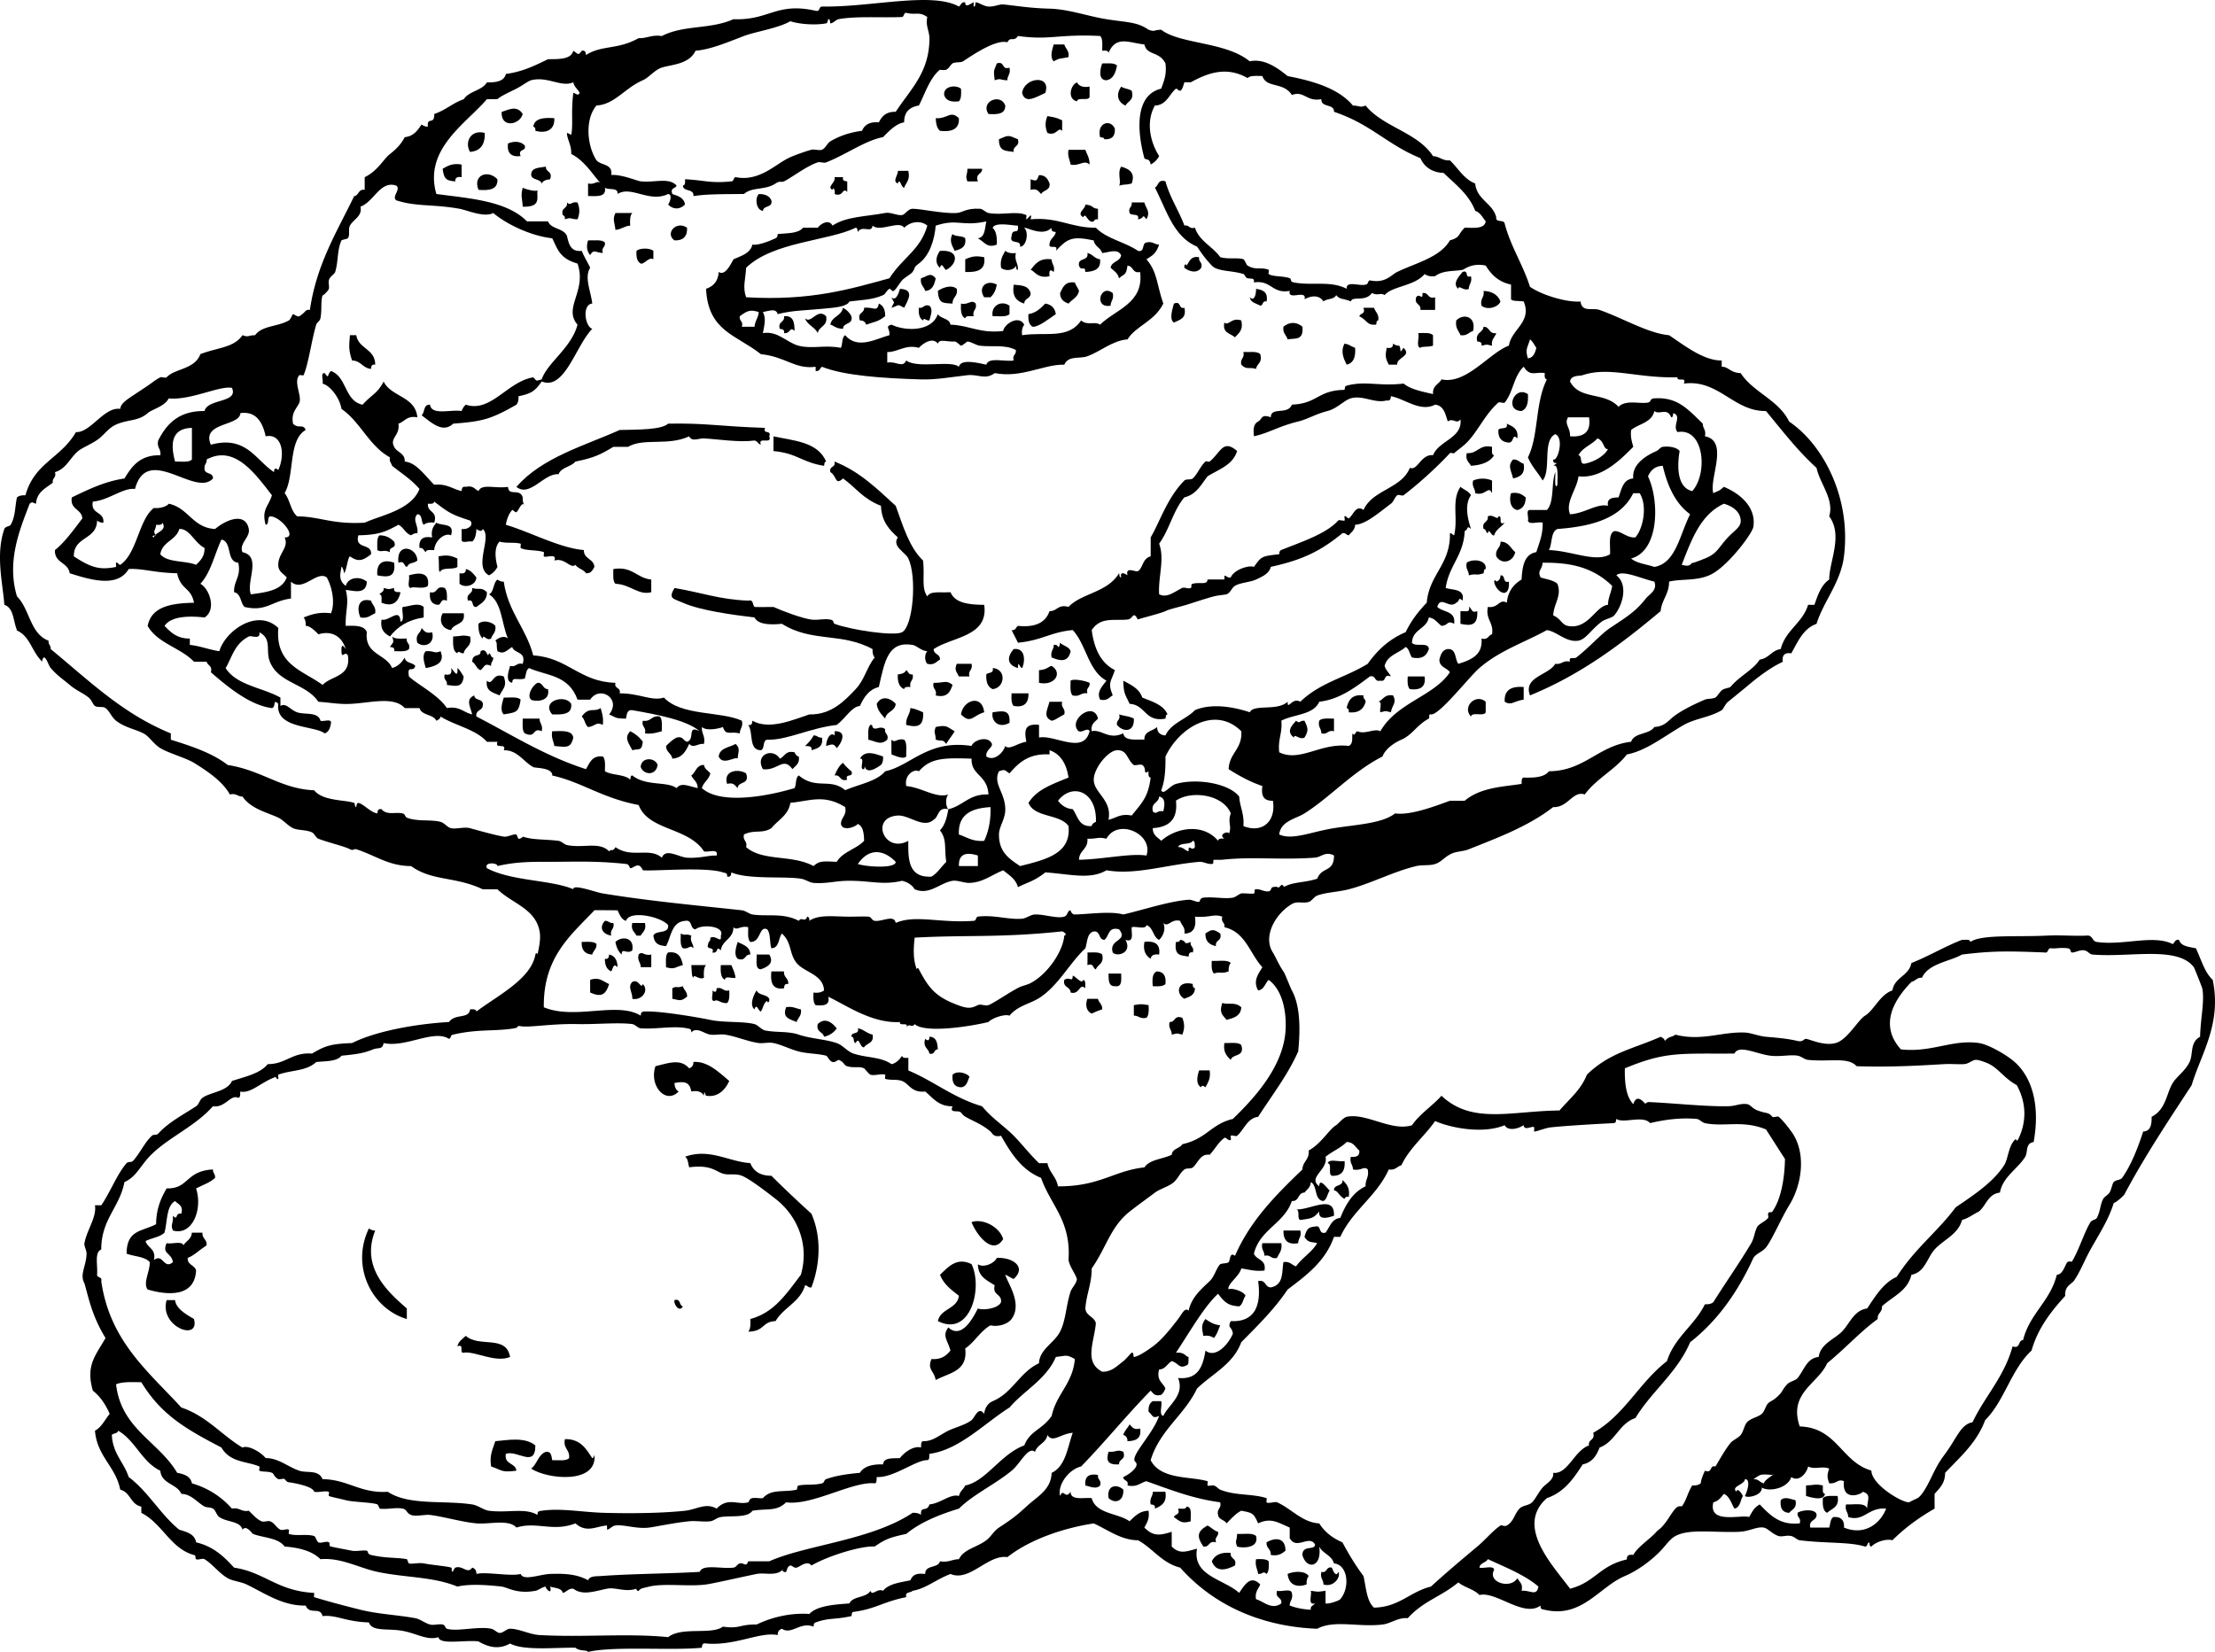
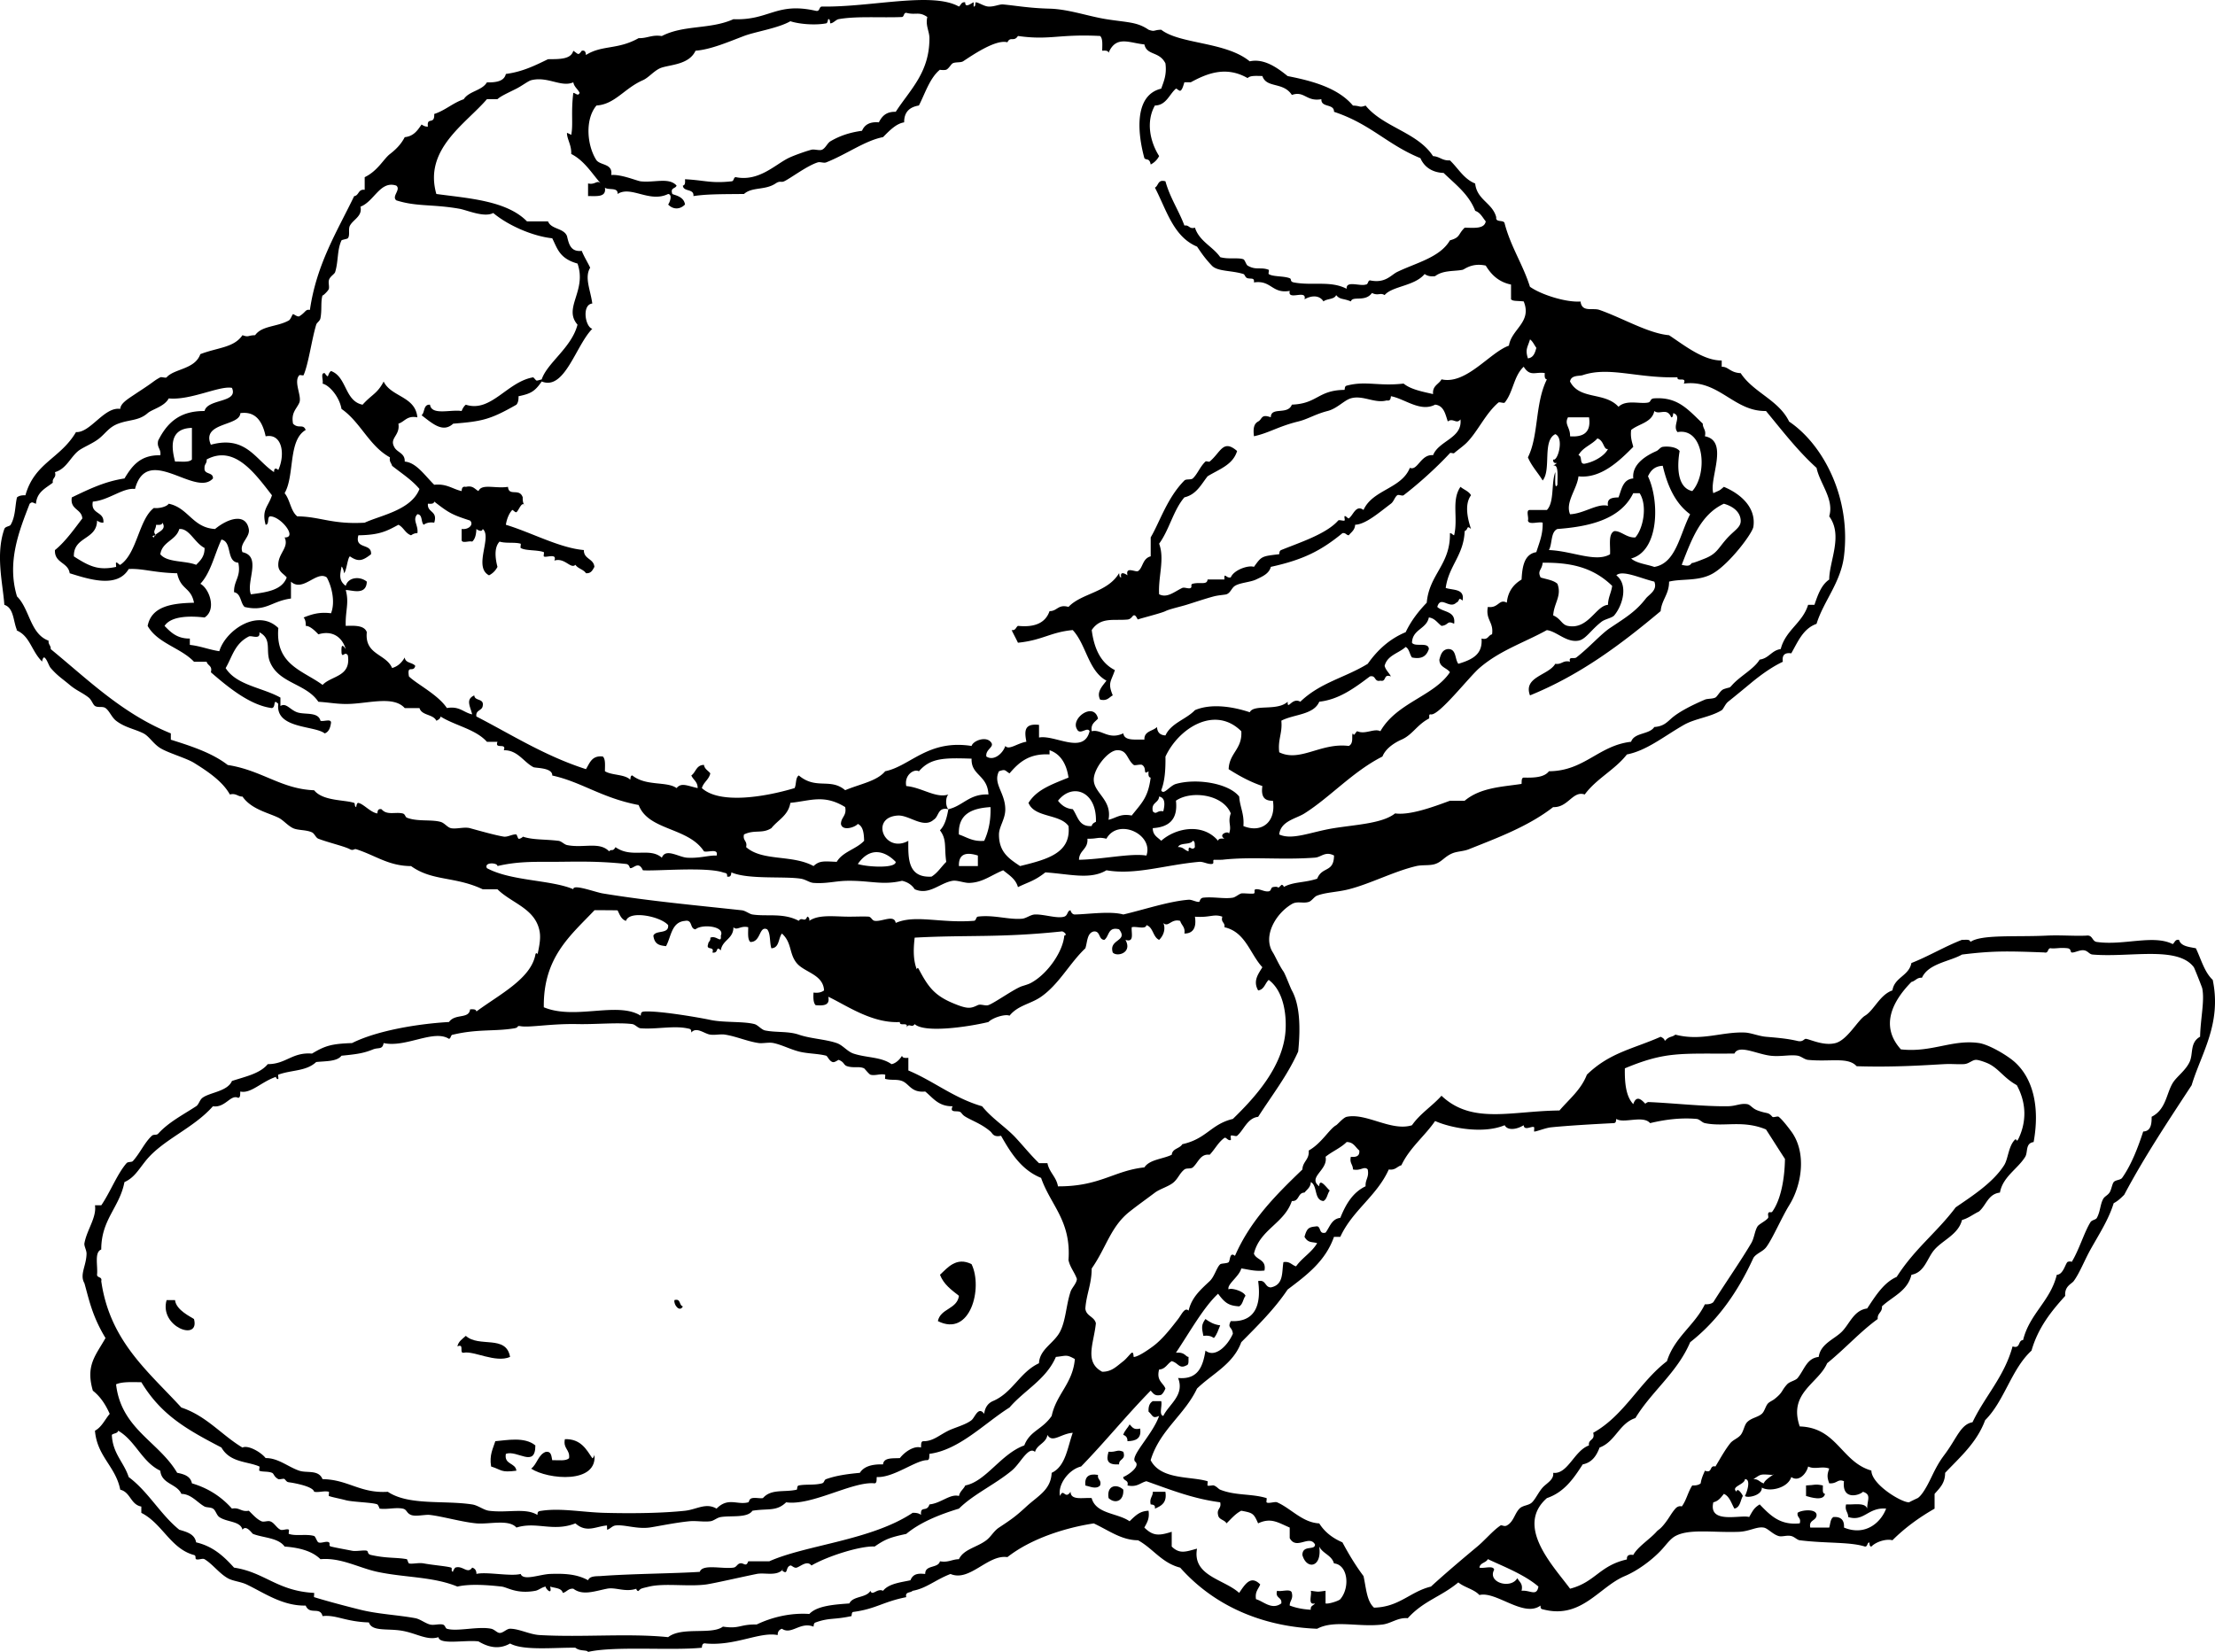
<svg xmlns="http://www.w3.org/2000/svg" viewBox="0 0 282.805 210.958">
-   <path d="M134.54 5.678h1.346c.154.562.667.769.538 1.615-1.108.255-1.009.048-1.883.538-.55-.531-.18-1.538-.01-2.153zM127.27 8.099c1.065-.348.55.886 1.615.539.194.821-.274.98-.269 1.614-1.005-.024-.767-.302-1.614 0-.17-1.339-.12-1.146.27-2.153zM140.73 8.099c.715.002 1.538-.102 1.885.27-.176.902-.443 1.708-1.346 1.883-1.11-.023-.81-1.458-.54-2.153zM130.5 11.865c.253-1.995 3.768-2.402 2.96 0-1.11.476-2.57 1.515-2.96 0zM137.5 10.521c.261.457.743.691 1.615.538v1.346c-.188.531-1.501-.066-1.615.539-1.24-.282-.86-2.063 0-2.423zM122.7 11.328c.036.663.042 1.296-.268 1.615-1.025.127-1.68-.115-1.884-.808-.14-1.109 1.45-1.369 2.15-.807zM143.15 11.058c.353.275.989.264 1.345.539.341 1.238-.491 1.304-.806 1.883-1.07-.492-1.19-1.482-.54-2.422zM128.35 13.48c.02 1.096-.994 1.158-2.152 1.076-1.06-1.631 1.6-2.684 2.15-1.076zM66.739 14.556c-.342 1.388-2.815 1.877-2.69-.27.714-.177 1.915-.964 2.69.27zM122.43 15.095c.135 1.955-1.946 1.648-2.422 1.613-.386-.332-.51-.925-.539-1.613 1.51.115 1.87-1.06 2.96 0zM133.73 14.825c.696.138 1 .116 1.883.539v1.344c-.579-.582-.645.721-1.883.27-.31-.754-.31-1.399 0-2.153zM70.775 15.095c.076 1.646-1.218 1.946-2.421 1.613.043-.313-.059-.478-.27-.537.18-1.078 1.335-1.177 2.691-1.076zM142.34 16.439c.061.959-.388 1.408-1.346 1.345-.008-.262-.33-.208-.538-.268-.46-1.853 1.36-2.367 1.89-1.077zM61.897 16.978c.046 1.481-.556 2.314-1.884 2.421-.721-1.205.05-2.91 1.884-2.421zM129.96 17.784c.288 1.005-.667.768-.539 1.615-.949-.166-1.89.019-1.883-1.615 1.26-.548 1.17-.548 2.42 0zM67.008 18.591c.202.83-.927.328-.537 1.345-1.219.143-1.757-.395-1.615-1.614.75-.32 1.638-.308 2.152.269zM136.42 19.13h2.152c.209.598.566 1.049.539 1.883-.699-.666-1.319.262-2.422 0-.09-.632-.42-1.01-.27-1.883zM58.937 21.013v1.615c-.54-.092-.842.055-.807.538-1.024-.092-1.457-.194-1.615-1.614.633-.355 1.224-.751 2.422-.539zM69.699 21.282c-.046.763.91.525.538 1.615-.5.036-.899.176-1.076.537-.182-.624-1.222-.392-1.345-1.076-.022-1.007 1.055-.917 1.883-1.076zM143.15 21.282c1.151.313 1.8.88 1.345 2.152-.953.237-.661.034-1.616.27.34-.472-.27-1.623.27-2.422zM123.51 21.551h1.883c.046.763-.91.525-.538 1.614h-1.345c-.29-.847-.02-.609.01-1.614zM114.63 21.821h1.344c.27 1.165-.3 1.493-.538 2.152-.363.044-.538-1.369-.807-.539-.75-.271.08-1.142.01-1.613zM63.511 22.897c.061 1.317-1.052 1.459-2.421 1.345-.76-1.917 1.232-2.615 2.421-1.345zM106.56 22.627h1.076c-.099.458.21.508.538.538v1.345c-.64-.666-.441.699-1.614.27.114-.518-.185-.971-.269-.538-.8-.377.47-.927.26-1.615zM66.739 23.973c.363.2 1.878.598 1.884.269-.132.951.561 2.237-1.884 2.152-.069-1.234-.285-1.3 0-2.421zM96.872 24.78c.821-.013 1.371.244 1.615.807.202 1.011-1.028.587-1.076 1.346-.817-.085-1.092-1.52-.539-2.153zM72.389 25.856c.513.504.487-.16 1.345 0 .31.753.31 1.399 0 2.152-1.005-.024-.766-.301-1.613 0 .043-.313-.061-.479-.27-.538-.288-1.006.669-.767.538-1.614zM144.49 25.856h1.615c.241.85.811 1.181.268 2.152-.633-.828-.16-.107-1.077 0 .24-.868-.876-.378-1.075-.807-.22-.761.38-.697.27-1.345zM138.57 26.125c1.16.107.783.495 1.615.538v1.346c-.313-.044-.479.059-.539.269-.788.31-.998-1.291-1.344-.539-.93-.525.33-1.074.27-1.614zM78.578 27.201h2.152c-.31.318-.304.952-.27 1.615-.762.044-1.121.493-1.883.538-.094-.969-.411-1.298.001-2.153zM87.725 29.084c.043 1.119-.496 1.657-1.614 1.615-1.243-.882.232-2.577 1.614-1.615zM75.08 30.699c.775.032 1.761-.147 2.152.269.11.648-.492.584-.27 1.344-.891-.042-1.167-.554-1.614.27-.481-.58-.472-1.235-.268-1.883zM83.42 32.043v1.077c-.533-.402-1.199.696-1.614.538-.47-.248-.593-.841-.539-1.615.393-.395 1.762-.395 2.153 0zM120.01 32.043c2.548-.219 2.268 1.66.807 2.421-.275.032-.544-1.16-.807-.268-.69-.605-.49-1.512 0-2.153zM128.35 32.043c.313.227.722.356 1.346.269-.207 1.014.328 1.287.269 2.152-.262-.006-.209-.328-.269-.538-.166.622-1.409.748-1.883.27-.16-1.052.22-1.561.53-2.153zM138.84 32.312c.671.136.899.716 1.615.808.13 1.296-.775 1.557-1.884 1.614-.03-.95-.493.028-.807-.807-.21-1.109 1.29-.505 1.07-1.615zM125.66 32.851c.233 1.668-.928 1.942-2.422 1.883V33.12c.92-.423 1.41-.466 2.42-.269zM153.1 32.851c-.109.648.491.585.27 1.346-.677.963-1.938.21-2.152 0-.074-.48.254-.553.27-.27.39-.502.51-1.278 1.61-1.076zM134.27 33.121c-.005.633.463.792.269 1.614-.473-.387-.613-.247-.539.539-1.59.364-1.974-.775-2.42-.808.6-.747 1.13-1.557 2.69-1.345zM186.73 34.734c.871-.333.206.87 1.077.539.192.822-.275.979-.27 1.614-.668.349-1.307-.6-1.347 0-.86-.713.23-1.726.54-2.153zM119.47 35.542c-.173.813-.42 1.553-1.344 1.614-.155-.562-.668-.769-.539-1.614.88-.276 1.19-.816 1.88 0zM127.27 36.349c-.119.688-.376 1.237-.807 1.614h-.807c-.86-1.286.32-2.323 1.62-1.614zM137.23 36.08c.14.398.398.678.539 1.076-.164.823-.89 1.083-1.345 1.614-.592-.213-1.074-.54-1.076-1.344.35-.731.63-1.528 1.89-1.346zM129.43 36.349c.679.124 1.844-.035 2.153 1.076.043.76-.809.626-.808 1.344-.96-.289-1.6-.908-1.34-2.42zM122.16 36.887c.178.984-.582 1.032-.539 1.883-1.297-.083-1.769.004-1.883-1.614.52-.378 1.73-.879 2.42-.269zM114.9 36.887c1.95.08 1.003 1.466.539 2.421-.954-.532-.532-.35-1.615 0 .428-1.028.428-.317 0-1.345.54.547.91-.455 1.08-1.076zM160.37 36.887c.867.12 1.563.41 1.345 1.615-.596-.148-.381.513-.806.537-.508-.299-1.237-.377-1.345-1.076.56.587.82-.32.81-1.076zM142.07 37.425c.195.822-.274.979-.27 1.613-2.2.401-1.32-2.866.27-1.613zM189.42 37.156c.784.032 1.75.28 2.152 1.346-.245.72-1.655 1.169-2.421.537-.21-.933.41-1.034.27-1.883zM181.62 37.425c.846-.13.608.825 1.611.538v1.615h-1.883c.132-.848-.823-.61-.536-1.615.4-.624.86.525.81-.538zM124.58 38.77c.195.823-.464.792-.27 1.615-.426.023-1.026-.129-1.076.269-.547-.259-.581-1.033-.539-1.884.98.223 1.31-.607 1.89 0zM112.21 38.77c.563.245.82.795.807 1.615-1.004.762-1.261.649-2.422 1.076-.117-.331-.344-.552-.807-.538-.372-1.089.583-.852.538-1.615 1.21-.145 1.67.619 1.88-.538zM128.89 39.039v1.076c-.391.416-1.377.238-2.152.27-.26-1.368 1.15-2.085 2.15-1.346zM133.46 38.77c.779.119 1.227.568 1.346 1.345-.924.625-2.184 1.655-2.96 1.615-.47-.247-.594-.841-.538-1.615 1.01-.159 1.57-.765 2.15-1.345zM149.88 38.77c1.016-.389.517.74 1.344.539.303 1.379-.624 1.528-1.344 1.883-.67-.427-.12-1.883 0-2.422zM118.66 39.039c.534.509.13 1.271 0 1.884-.46.056-.696-.458-.807 0-.47-.249-.595-.842-.539-1.615.66.11.59-.492 1.35-.269zM107.63 39.308c.474.243.833.602 1.076 1.076.253 1.15-1.066.728-1.076 1.615-1.014-.05-1.225-.483-1.615-.539.18-1.07 1.43-1.081 1.61-2.152zM174.09 39.308h1.345c.155.562.668.769.538 1.615-.26.006-.208.329-.269.538-1.227.112-1.098-.554-2.152-1.076.11-.424.84-.231.53-1.077zM105.48 40.384c.234 1.311-.905 1.247-1.076 2.152-.37-.796-1.328-1.004-1.614-1.883.8.772 1.55-1.382 2.69-.269zM100.1 40.384c1.203-.128 1.345.806 1.344 1.884-.634-.659-.5.401-1.344.269.098-.458-.21-.507-.539-.538-.286-1.005.669-.768.539-1.615zM188.08 42.268c-.561.155-.767.667-1.611.538-.229-.581-.699-.917-.539-1.883.89-.931 2.58-.544 2.15 1.345zM158.48 40.923c.296 1.283-.344 1.629-.808 2.152-.554-.522-1.64-.511-1.347-1.884.54.492.88-.712 2.16-.268zM166.29 41.729c.18 1.807-.95 1.434-1.886 1.614-.155-.562-.667-.768-.536-1.614.74-.651 1.69-.651 2.43 0zM189.42 41.729c.821-.014.646.969 1.614.807-.153.562-.666.769-.539 1.615-.827-.188-.517-.188-1.344 0 .101-.458-.211-.508-.539-.539-.29-1.196.72-1.081.81-1.883zM181.08 42.537c.713.003 1.536-.102 1.883.269v1.346c-.821.222-1.371.032-1.616.269-.59-.116-.1-1.327-.26-1.884zM44.678 42.806h.807c.289 1.773 2.42 1.706 2.421 3.767-.458-.1-.508.209-.538.538-1.076-.091-1.273-1.059-2.421-1.076-.42-1.312-.407-1.711-.269-3.229zM171.67 43.882c.774.151.466.196 1.346.539.093 1.168-.205 1.949-1.077 2.152-.39-.793-.82-1.698-.27-2.691zM179.2 44.42c1.121 1.053-.922 1.216-.808 2.152h-1.075c-.448-.857-.462-1.126-.271-2.152.541.091.843-.056.809-.539.217.143.436.28.808.27.29.532-.06 1.182.53.269zM158.75 44.958c.774.032 1.763-.146 2.154.27.324 1.132-.436 1.179-.539 1.883-.884-.281-1.187.173-1.883-.538-.19-.823.47-.792.27-1.615zM195.08 50.339c.07 1.06-.104 1.87-.808 2.152-2.25-.038-.92-3.344.81-2.152zM98.217 55.721c.418 1.134-1.493-.059-1.076 1.075-.354-.094-.422-.473-.807-.538-1.957.266-4.651-.17-6.457-.269-.683-.037-1.535.489-1.884-.268-2.688 1.269-5.853.163-7.802 1.344h-1.883c-1.645.999-2.482 1.404-4.843 1.883-.561.696-1.808.704-2.152 1.615-1.853-.173-3.65 3-5.381 1.615 3.274-3.782 8.796-5.285 13.183-7.265 2.38-.053 5.319-.017 6.188-.807 4.721-.104 6.54.347 12.376.537-.332.872.871.206.538 1.078zM192.38 54.106c.731.346 1.528.625 1.347 1.883-.691-.715-.383.518-1.075.539-.919-.069-1.396-.576-1.346-1.615.2-.43 1.31.061 1.07-.807zM98.756 55.721c2.459.555 5.648.661 6.726 3.227-.262.008-.209.33-.269.539-2.845-.436-3.381-1.597-6.457-1.883.003-.629.003-1.256.003-1.883zM190.5 57.065c.022.426-.127 1.027.271 1.076-.547.89-1.62 1.25-2.96 1.345-.241-.479-.753-.683-.538-1.614 1.44.097 1.53-1.159 3.23-.807zM193.19 58.68c.668-.042.832.422 1.345.538.231 1.31-.46 1.694-1.345 1.884-.26-1.078-.74-1.6-.01-2.422zM190.5 61.369v1.615c-.494-1.062-.786.411-2.149 0 .004-.634-.465-.792-.271-1.615.76-.33 1.66-.33 2.42 0zM192.92 62.984c.983-.175 1.435.181 1.883.538-.021.876-.342 1.45-1.075 1.615-.97-.199-1.05-1.454-.8-2.153zM189.96 65.943c.67-.35 1.307.601 1.347 0 .646-.106-.149 1.226.808.808-.43.556-1.125.848-1.345 1.614-.39.144-.656-1.049-.81-.269-.289-.066-.18-.535-.537-.538-.29-1.005.66-.767.53-1.615zM55.708 66.751c.702.464 2.382-.05 1.884 1.614-.803-.395-2.097.673-2.153 1.883-.426.023-1.025-.129-1.076.27-.273-.175-.278-.619-.807-.538-.105-1.091.418-1.556 1.615-1.345-.175-.983.181-1.434.537-1.884zM48.445 68.365c.904-.006 1.423.37 1.883.808.39 1.017-.739.516-.539 1.344-.819-.402-1.045.089-1.614-.27.003-.713-.101-1.535.27-1.882zM191.58 69.173c1.066.009 1.288.865 1.883 1.344-.284 1.267-1.721 1.651-2.421.539-.18-.985.58-1.033.54-1.883zM53.287 71.593c-.787.532-.873.095-1.345.807-.422-.115-.23-.845-1.076-.538-.299-2.696 2.41-1.978 2.421-.269zM50.328 71.862c.215 1.89-.764 1.88-2.152 1.615-.164-1.68.847-2.08 2.152-1.615zM189.69 72.669c-.263.007-.21.33-.27.539-.965.354-.984-.019-1.883.269.007-.634-.464-.792-.269-1.615.73-.535 2.59-.396 2.42.807zM59.476 72.669c.657.15.983.631 1.345 1.076-.021.946-1.381 1.444-2.152.808v-1.345c.539.092.842-.055.807-.539zM78.309 72.669c2.456-.393 2.965 1.159 4.843 1.345v1.615c-1.619.443-2.681-1.009-4.574-1.076-.371-.346-.266-1.169-.269-1.884zM54.632 74.822c-.592.5-2.004-.012-2.152.269-.594-.033-.114-1.141-.269-1.614 1.216-.377 2.715-.465 2.421 1.345zM63.511 74.015c.217.143.437.281.808.27.546 3.848 2.85 5.939 3.766 9.416 4.399.265 5.934 3.394 10.493 3.498-.2.829.738.518.538 1.345 2.567-.006 4.117 1.042 5.65.539 2.219 2.377 7.259 1.716 9.955 2.959.195.822-.275.98-.268 1.615-1.244-.298-1.771.351-2.152-.808-.667.234-2.087.525-2.691 0-.059.867.476 1.139.269 2.152-.834-.091-1.285.623-1.884 0-.427.918-.887 1.804-2.152 1.884-.107-.699-.802-.811-.807-1.615.403-.404.809-.805 1.345-1.076.858-.231.832.424 1.345.539 1.061-.318-.064-2.224 1.614-1.346-1.639-1.424-5.452-2.14-8.609-2.691-.709-.081-.694.562-.807 1.076-1.477-.015-1.182-.13-2.152-.538 1.617-1.983-1.175-3.77-2.422-1.883h-1.615c-1.158-3.221-3.992-3.033-6.188-4.036-.4.228-.39.866-.539 1.345-1.004.263-1.579-.301-1.613.538-.946-.147-.433-1.56-.27-2.152.822.196.792-.464 1.614-.268.484-1.65-1.074-1.258-1.344-2.152-.698.394-1.001.992-1.884.538-.184-.845.032-1.099-.27-1.346.359-.384 1.197-.711 1.615-.269-.824-1.866-.75-4.631-2.421-5.649.669-.318.503-1.471 1.076-1.885zM48.982 75.091c.829.188.518.188 1.345 0-.126.575.384.512.807.539-.316 1.54-1.26 1.818-2.422 1.344-.022-.426.13-1.025-.268-1.075.175-.274.619-.279.538-.808zM56.785 75.091c.31.319.304.951.27 1.615-.847-.309-.654.423-1.076.538-.862-.035-1.184-.61-1.076-1.614 1.055.249.678-.937 1.882-.539zM60.282 75.091c.883.283 1.187-.172 1.883.539.024 1.099-.737 1.416-1.345 1.883-.708.08-.212-1.044-1.076-.807-.287-1.005.669-.768.538-1.615zM47.369 76.706c.154.563.667.768.538 1.614-.582.226-.917.697-1.883.539-.48-.998-.392-2.608 1.345-2.153zM54.095 77.513v1.345c-1.961.28-3.326 1.158-4.306 2.421-.696-.38-1.282-.87-1.076-2.153.954.29 2.337-1.633 2.422.27.602-.116.109-1.326.269-1.883.856-.045 1.98-.631 2.691 0zM187.54 77.513c.423.116.23.846 1.075.539.083 1.758-.705 1.938-2.149 1.613v-1.613c.47-.062 1.34.269 1.07-.539zM56.515 78.319h2.691c.271 1.526-1.281 1.231-1.614 2.152-1.092-.133-1.627-1.121-1.077-2.152z" clip-rule="evenodd" fill-rule="evenodd" />
-   <path d="M63.241 79.934c.129.846-.383 1.051-.537 1.614-.613.37-1.012-.693-1.076 0-.416-.391-.565-1.049-.539-1.883.596-.563 1.792-.21 2.152.269zM53.826 80.203c.324.304.487.768 1.345.538.396 1.434-.961 2.071-1.884 1.346-.324-1.133.435-1.181.539-1.884zM60.013 81.279c.301 1.288-.664 1.31-.807 2.152-.459.056-.696-.458-.807 0-.622-.275-.557-1.237-.539-2.152 1.227-.041 1.057-.222 2.153 0zM50.059 81.279c.347.37 1.169.266 1.884.269-.11.648.491.585.269 1.345-.346.371-1.168.266-1.883.27.099-.458-.21-.508-.539-.538.395-.635.567-.501.269-1.346zM135.35 82.086c.404.403 1.133.481 1.345 1.076-.362 1.693-1.686 1.069-2.421.807-.194-.822.275-.98.269-1.614.313-.043.479.059.538.27.25-.008.2-.33.26-.539zM129.43 82.893c1.473-.189 1.496 1.486 1.076 2.422-.36-.055-.5-1.118-.538 0-1.46-.414-1.39-1.465-.54-2.422zM54.363 83.163c1.116-.074 1.049.354 1.884 0 .597 1.467-.557 1.908-1.884 2.152-.171-.615-.533-1.623 0-2.152zM61.358 83.163c.863-.544.842 1.064 1.076.269.292.067.183.534.539.538.034.483-.33.568-.269 1.076-.878-.396-.777.063-1.346.539-.534-.184-.615-.82-1.076-1.076.091-1.215 1.099-.488 1.076-1.346zM122.16 84.777h1.883c.195.822-.464.79-.27 1.613h-1.344c-.34-.699-.59-.81-.27-1.613zM134.27 85.045c1.426.855.425 2.596-1.614 2.152v-1.614c1.01-.049 1.22-.482 1.61-.538zM57.592 85.315c.341.31.909 1.461.807 0 .363.264.538.718.807 1.076-.177 1.4-.847 1.265-2.152 1.076.11-.648-.492-.584-.27-1.345.7.16.969-.108.808-.807zM126.74 85.315c1.794.121 1.578 2.532 0 2.69-.626-.271-.868-.926-.807-1.884.25-.287.99-.082.81-.806zM115.71 85.584c.273.174.278.619.807.538.195.823-.464.792-.269 1.615-.382-.023-.762-.045-.807.269-.626-.271-.868-.926-.807-1.884.5-.038.9-.177 1.08-.538zM64.319 86.391c.451 1.252-.084 1.498-.539 2.422-.786-.38-1.822-.509-1.614-1.883.804.724.671-1.118 2.153-.539zM179.74 86.391h2.15c.188 1.354-.557 1.774-1.884 1.615-.31-.319-.31-.952-.27-1.615zM139.11 87.198c.109.649-.492.585-.27 1.345-.85-.131-.95.485-1.883.27-.371-.347-.267-1.169-.27-1.883.36-.28 1.8-.012 2.42.268zM121.62 87.467c-.303.863-.648 1.683-2.152 1.346.196-.823-.464-.792-.268-1.615 1.34.04 1.6-.403 2.42.269zM143.42 86.93c.989.534 2.04 1.008 2.421 2.152 1.268.526 2.685.904 3.229 2.152-.261.007-.208.329-.269.538-2.649.496-2.519-1.786-4.574-1.883-.58-1.266-.76-1.257-.81-2.959zM194.54 87.736v1.615c-1.271.176-1.572.796-2.422.268-.09-1.518.86-2.003 2.42-1.883zM129.16 88.543h2.152c.025 1.191-.484 1.848-1.884 1.615-.31-.319-.31-.951-.27-1.615zM174.09 88.812c-.076.435.254.463.27.807-.25.917-.856 1.477-2.154 1.346.044-.313-.057-.479-.268-.539.22-1.033.71-1.795 2.15-1.614zM177.86 88.812c.519.949-.125 1.203-.27 2.152-.828-.188-.517-.188-1.345 0-.148-.391.315-1.391-.27-1.346.64-.254.8-.994 1.89-.806zM64.319 89.082c.774.032 1.76-.146 2.152.27-.234 1.709-.646 1.604-2.152 1.883-.534-.531-.172-1.538 0-2.153zM114.36 89.889c-.087.988-1.201.951-1.345 1.883-.448-.539-.977-.996-1.076-1.883.58-1.081 1.71-.801 2.42 0zM72.928 89.889c.146 1.401-1.144 1.367-2.421 1.345-1.479-1.728 1.678-2.617 2.421-1.345zM125.66 90.965c-1.464.408-1.698 1.548-2.96.269.24-1.803 2.69-2.658 2.96-.269zM189.69 89.619v1.346c-.228.58-1.717-.101-1.883.539-1.17-1.271.65-2.98 1.88-1.885zM134 89.619h1.615c-.195.823.464.792.27 1.615-.727.365-1.22.773-1.615.807-1.14-.501-.53-1.379-.28-2.422zM76.694 90.426c.163.645.387 1.228.269 2.152-.897-.453-.918.172-1.883.27-.4-.317-.418-1.016-.807-1.344.953-1.299 1.521-.493 2.421-1.078zM116.24 90.426c.629.088 1.112.324 1.615.539.138 2.034-1.015 1.882-2.152 1.613-.08-.968.49-1.296.53-2.152zM128.89 92.31c-1.388.781-2.376-.242-2.152-1.345 1.28-.169 2.28-.406 2.15 1.345zM142.88 91.234c.613.195 1.375.24 1.885.538.088 1.802-1.381 1.735-2.151.807-.11-.649.49-.585.27-1.345zM84.228 91.503c.37.346.266 1.168.27 1.883-.645.162-1.229.386-2.153.27.196-.823-.464-.792-.269-1.615 1.07.174 1.081-.712 2.152-.538zM66.739 91.771h2.152c-.006.634.464.792.269 1.615-1.214-.552-.665.948-2.152.27-.371-.347-.265-1.17-.269-1.885zM170.32 91.771v1.615c-.823-.195-.791.464-1.614.27.007-.634-.462-.793-.269-1.615.34-.371 1.17-.266 1.88-.27zM165.48 92.041c.537.448.344-.024 1.077 0 .41.907.574 1.197 0 2.152-.665.35-1.305-.6-1.344 0-1.19-.878.03-1.791.26-2.152zM111.13 92.578c.229-.049.254.105.269.27.376.548.926-.264 1.614.27-.111.648.491.584.269 1.345-.822.727-1.344.252-2.421 0 .01-.715-.1-1.538.27-1.885zM121.89 93.386c-.332.565-.745 1.049-1.076 1.614-.537-.651-.425-.27-1.346-.538-.024-1.005-.301-.768 0-1.615 1.46-.317 1.44.005 2.43.539zM70.506 93.386c1.18-.014 2.52-.188 2.69.807-.318 1.415-.908 1.209-2.421 1.076-.086-.631-.424-1.009-.269-1.883zM80.46 93.386a4.232 4.232 0 011.615 1.346c-.173 1.233-.42.835-1.345 1.076-.445-.914-1.077-1.557-.27-2.422zM106.56 93.386c1.711-.058.824 1.62.27 2.152-.417-.613-.561-.508-1.346-.27.002-.837.531-1.857 1.076-1.345v-.537zM103.87 93.924c.483-.034.568.33 1.076.269.195 1.182-.578 1.395-1.345 1.615.126-.575-.384-.512-.807-.539.41-.403.81-.809 1.08-1.345zM113.82 94.462c.479.502.685-.219 1.615 0 .416.391.237 1.377.27 2.152-.381.384-1.307-.059-1.884-.27-.01-.626-.01-1.254-.01-1.882zM93.913 95c.653.615.325.954.27 1.884-.339-.324-1.876.929-2.421-.269.131-1.122 1.367-1.143 2.151-1.615zM99.563 96.884c.646-.25.712-1.082 1.883-.807.119.239.236.48.539.538.145.951-.436 1.179-.807 1.615-1.185-1.663-1.87.234-3.767 0-1.071-1.849 1.264-2.799 2.15-1.346zM112.75 96.615c.019.486-.058.813-.268 1.076.061-.078-1.33 1.079-1.884.539-.315-.309-.064-.729-.269 0-.749.12.211-1.467-.538-1.346.65-1.107 1.83-.667 2.96-.269zM83.958 97.691c-.206 1.426-1.785 1.278-2.152.269.029-1.293 1.842-1.266 2.152-.269zM107.63 97.421c.316.401.676.76 1.076 1.076.333.871-.87.206-.539 1.076-1.005.288-.766-.668-1.614-.538.28-.618.55-1.237 1.07-1.614zM95.258 98.767c.511 1.499-1.022.951-1.076 1.883-.324-.303-.488-.768-1.345-.538-.536-1.721 1.453-1.978 2.421-1.343zM77.232 117.6c.482-.033.567.33 1.076.269.195.823-.464.793-.27 1.614-1.157-.2-1.568-1.06-.806-1.88zM80.73 117.87h1.614c.213.931-.299 1.137-.538 1.614h-.539c-.238-.48-.75-.68-.537-1.61zM155.79 119.21c.286 1.007-.668.767-.539 1.616-.818-.169-1.375-.598-1.344-1.616.84-.56 1.04-.56 1.88 0zM86.917 119.21c.635.346.501-.035 1.345.27-.194.823.275.98.27 1.613-.514-.503-.487.162-1.345 0-.372-.34-.266-1.16-.27-1.88zM80.73 121.37c-.656.565-1.384-.427-1.346.537-.43-.377-.688-.927-.807-1.614.766-.75 2.448-.66 2.153 1.07zM150.68 120.02c.919.112.341.728 1.344.27-.109.648.493.585.271 1.345-.46-.099-.508.21-.538.538-.902-.214-1.87-.004-1.616-1.883.33.03.49-.07.55-.28zM74.273 120.29c.714.002 1.536-.101 1.883.27.042.668-.423.832-.539 1.345-.917-.06-1.396-.57-1.344-1.61zM94.182 120.29c.694.381 1.593.561 1.614 1.614-.763-.047-.524.91-1.614.538-.534-.53-.172-1.53 0-2.15zM146.11 120.29c1.322-.16 2.071.259 1.883 1.614-.612-.075-1.011.065-1.077.538-.59-.38-1-.96-.8-2.15zM83.151 121.9v1.613h-1.345c.005-.633-.463-.793-.27-1.613.479-.5.685.22 1.615 0zM85.304 121.64c1.35-.185 1.685.647 1.883 1.615-1.056.25-1 .585-2.152.268.003-.73-.102-1.55.269-1.89zM138.84 121.64c.715.004 1.537-.101 1.883.27.275 1.171-.556 1.236-.807 1.885-.422-.118-.23-.848-1.076-.539.01-.55.01-1.09.01-1.62zM77.771 121.9c.731.164 1.054.739 1.076 1.613-.553-.543-.538.109-.808.538-.562-.245-.82-.792-.807-1.613.458.1.508-.21.539-.54zM96.604 121.9h1.613c.659 1.109-.207 1.578-1.076 1.885-.769-.03-.491-1.11-.537-1.88zM154.72 122.71c.841.055 1.975-.182 2.422.27-.211.238-.292.606-.271 1.074-.964.355-.985-.017-1.883.27-.31-.31-.31-.94-.27-1.61zM92.03 123.25h1.346c.214.502.449.985.537 1.614-.391.146-1.39-.313-1.345.27-.548-.26-.581-1.03-.538-1.88zM98.487 124.06h1.615c-.071.789.607.828.538 1.616-.458-.101-.508.21-.538.536-1.494.23-1.761-.76-1.613-2.16zM147.72 124.06c.863.035 1.185.611 1.078 1.616-.318.309-.951.302-1.614.268-.09-.9-.05-1.67.53-1.89zM141.53 124.33h1.615c.009.819.155 1.771-.808 1.614-.82.03-.79-.81-.8-1.61zM136.96 124.6c.404.074 1.133 1.156 1.345.539.365.083.222.674.269 1.074-.781-.748-.698.883-1.883.539-.019-.788-1.024-.589-.807-1.613.69-.47 1.05.4 1.08-.54zM77.771 125.67c-.455 1.44-1.059 1.699-2.422 1.075v-1.613c1.173-.37 1.474.11 2.422.54zM80.73 125.4c.845-.446 1.099 1.003 1.345.271.845.862-.179 2.137-1.345 1.883.044-.83-.636-1.52 0-2.15zM152.3 125.67c-.044.311.058.478.268.536-.035 1.095-1.091 1.167-1.345 1.347-1.13-.63-.97-2.39 1.08-1.89zM87.187 125.94c.116.512.58.676.538 1.346-.822.611-.844.463-1.884.27v-1.347c.635-.35.502.04 1.346-.27zM91.491 126.21c.823-.194.792.465 1.615.27.035.663.041 1.296-.269 1.616-.893.063-1.167-.537-1.614-.271-.583.046-.123-.953-.27-1.345.331.3.552.23.538-.27zM96.604 126.48c.238.659 1.31.481 1.613 1.077.077.479-.254.552-.268.268-.473.245-.493.943-.808 1.347-.274.032-.544-1.161-.807-.27-.727-.58-.025-1.99.27-2.43zM138.84 127.56h1.346c.115.513.579.675.537 1.345-.788.254-.998.402-1.344.538-.74-.36-.8-1.2-.55-1.88zM146.65 128.36c.034.664.041 1.297-.27 1.616-.823.192-.981-.276-1.614-.27v-1.347c1.07-.15.8-.15 1.88 0zM156.06 128.09c.869.254 1.604-.176 2.421.536-.046 1.121-.95 1.382-1.883 1.613-.61-.72-.92-.95-.54-2.15zM100.37 128.63c.874-.155 1.252.184 1.884.27.128.845-.383 1.051-.539 1.615-1.03-.4-1.84-.59-1.34-1.89zM150.95 129.98c.31.753.31 1.396 0 2.15-.827-.188-.517-.188-1.346 0 .009-.633-.462-.791-.268-1.612.77.04.53-.92 1.62-.54zM106.83 131.32c-.355.543-.884.91-1.615 1.077-.15-.657-1.041-.574-.807-1.616.92-.89 1.8-.23 2.42.54zM109.52 131.32c.76.136 1.143.652 1.884.806.228 1.125-.729 1.065-1.077 1.615-.533.136-.615-1.484-1.076-.538-.388-.062-.093-.802-.538-.806-.07-.7 1.05-.2.82-1.07zM118.66 132.4c.887.009 1.029.764 1.076 1.613-.534.002-.342.733-1.076.536-.104-.702-.863-.748-.538-1.883.34.3.56.23.54-.27zM156.33 133.2c.775.032 1.763-.147 2.154.269.484 1.562-1.099 1.054-1.344 1.884-.5-.48-.99-.98-.81-2.15zM87.994 136.43c.332-.118.553-.344.539-.809 1.793-.133 3.253 1.31 4.574 2.422-.518 1.174-1.497 2.144-2.96 1.883-.081-.013-.241-.95-.269 0-.262-.455-.744-.691-1.615-.538-.229-1.281-.946-1.301-2.152-1.075.037.501.177.899.539 1.075-1.632 1.721-3.814-.731-2.96-3.228 1.697-.4 3.196-1 4.304.28zM153.1 136.7h1.345c.157 1.052-.23 1.562-.536 2.15-.239-.164-.482-.324-.539 0-.73-.35-.52-1.45-.26-2.15zM123.78 137.51c-.255.552-.333 1.28-1.076 1.344-.86-.035-1.183-.608-1.076-1.611.6-.56 1.8-.21 2.16.27zM87.456 147.73c3.122-1.147 5.626.647 8.34.806.405 1.029 1.25 1.62 2.691 1.616a149.888 149.888 0 005.111 4.843c1.286 2.932 1.147 6.411 0 9.415-.434.076-.463-.254-.807-.268-.63 2.15-2.744 2.815-3.766 4.571-1.789.07-1.344 1.312-3.498 1.347.31-.317.304-.952.268-1.613 3.026-.811 4.551-3.14 6.458-5.651 1.126-3.912-.501-7.573-3.229-9.686-.559-.432-3.196-2.522-4.306-2.958-.808-.32-1.688-.047-2.42-.27-.91-.278-1.535-1.176-4.306-.809-.143-.48-.134-1.12-.533-1.35zM169.52 148.54c.201-.606 1.508-.105 2.152-.268.104 1.271-.393 1.938-1.614 1.884-.54-.18.06-1.5-.54-1.61zM171.4 150.69c.499.486.985.985.806 2.15-.312-.044-.478.062-.536.27-.717-.375-.887-1.106-1.347-1.075-.05-.86 1.18-.44 1.08-1.35zM170.32 155.26c-.624.197-2.011.684-1.883-.538-.747.841-.867.864-2.422 1.077-.464-.162.021-1.276-.539-1.345 1.79.1 4.96-2.01 4.84.8zM128.08 158.23c-1.308 2.185-3.402-.523-4.036-2.152 1.26-.48 3.47.42 4.04 2.15zM47.1 156.88c.216.141.437.28.807.268-1.89 4.714 1.623 7.845 4.036 9.955v1.347c-4.402-1.29-7.215-6.63-4.843-11.57zM163.87 157.15h2.15c.194.823-.273.98-.268 1.615-1.4.24-1.91-.42-1.88-1.61zM161.17 158.76h2.421c.16.966-.311 1.301-.538 1.883-.821.195-.789-.464-1.611-.269.01-.62-.46-.79-.27-1.61zM124.85 161.45c.693.5 2.101-.087 2.42-.806 2.119-.092 3.813 1.216 2.152 2.691-.397-.141-.678-.398-1.076-.539.335 1.114 2.229 3.703.808 5.651-.474.648-1.715 1.047-2.691.806-1.315.749-2.002 2.124-3.229 2.96.369 2.969-2.106 3.097-3.767 4.035-.202-1.217-1.111-1.313-.538-2.69 1.261.097 1.894-.438 2.422-1.077-.321-1.262-1.106-1.87-.27-2.958 1.676 1.555 3.15-1.181 3.767-2.422.596.263 2.619.039 2.959-.808.121-1.105-1.138-.834-.807-2.15-.95-.63-2.13-1.07-2.14-2.68z" clip-rule="evenodd" fill-rule="evenodd" />
  <path d="M124.05 161.45c1.462 3.03-.15 9.367-4.305 7.265.335-1.638 2.448-1.497 2.691-3.227-.95-.754-1.952-1.458-2.422-2.691.92-.85 2.09-2.35 4.04-1.35zM21.271 166.03h1.076c.131 1.31 2.114 2.181 2.422 2.422.784 2.94-4.477.99-3.498-2.42zM86.111 166.03c.863-.236.558.696 1.076.806-.402.8-1.206-.2-1.076-.81zM153.91 168.45c.519.377 1.081.709 1.883.806-.243.564-.418 1.195-.808 1.616-.312-.229-.721-.357-1.345-.271-.21-1.06-.28-1.4.27-2.16zM65.125 173.29c-1.853.808-4.637-.814-5.919-.536-.645.104.149-1.227-.807-.809.139-.667.656-.959 1.076-1.346 1.691 1.54 5.168-.19 5.65 2.7zM144.22 181.9c.324.302.488.767 1.347.536.208 1.285-.563 1.592-1.616 1.614.014-.46-.199-.696-.538-.806.16-.55.57-.86.81-1.34zM68.354 184.59c.004 2.94-2.316.543-3.767 1.077-.248 1.415 1.23 1.102 1.345 2.152-2.023.266-1.83-.096-3.228-.538-.243-1.5.242-2.269.537-3.229 1.462-.12 3.745-.6 5.113.54zM72.121 183.79c2.059-.057 2.771 1.362 3.497 2.422.081.116.354-.43.269-.539.514 3.906-5.957 3.271-8.071 1.883.77-.575.891-1.799 1.884-2.151.709-.081.694.562.807 1.074.775-.03 1.761.149 2.152-.267.134-1.11-.786-1.18-.538-2.41zM143.42 185.4c.372 1.088-.583.852-.539 1.613-1.459.083-1.686-.473-1.343-1.613 1.11.07 1.04-.35 1.88 0zM140.19 188.36c-.111.647.491.586.269 1.346-.509.534-1.271.13-1.884 0-.11-1.1.41-1.56 1.61-1.35zM230.59 191.05v-1.347c1.226-.041 1.056-.221 2.15 0 .023.428-.127 1.027.271 1.075-.17.96-1.81.45-2.42.27zM143.42 190.24c.094 1.482-1.061 1.863-1.882 1.075-.27-1.66 1.07-1.85 1.88-1.08zM147.18 190.51h1.614c.229 1.395-.513 1.819-1.345 2.149.099-.455-.21-.506-.539-.536-.18-.82.29-.98.28-1.61z" clip-rule="evenodd" fill-rule="evenodd" />
-   <path d="M234.62 191.05c.278 1.441-.742 1.59-1.347 2.15-.547-.259-.58-1.033-.538-1.883.36-.37 1.18-.27 1.89-.27zM229.24 191.59c.234 1.04-.449 1.164-.808 1.613-.86-.035-1.183-.608-1.075-1.613.51-.53 1.27-.13 1.88 0zM151.49 192.4c.769.037.492 1.121.536 1.883-1.139.328-1.366.018-2.149-.539.113-.422.845-.229.538-1.077.42-.02 1.02.13 1.07-.26zM154.18 194.82c.476.24.784.647 1.345.806.109.647-.49.586-.27 1.346-1.005-.286-.766.668-1.613.537-.9-1.33-.77-1.95.54-2.7zM157.95 195.89c.841.055 1.975-.182 2.421.27.437 1.625-1.881 1.555-2.421 1.345-.31-.84-.03-.6 0-1.61zM164.13 198.04c-.451.357-.902.714-1.883.539.069-.788-.609-.828-.539-1.614 1.18-.68 2.41-.58 2.42 1.07zM157.14 198.31c-.132.848.823.611.536 1.613-1.329.701-2.468.78-2.958-.538.38-.78 1.13-1.19 2.42-1.07zM160.37 199.12c.664-.034 1.297-.041 1.614.268.037.666.041 1.296-.27 1.616-.534-.449-.342.023-1.075 0-.09-.64-.43-1.02-.27-1.89zM167.09 201.27c-.21.239-.289.606-.27 1.075-1.292.453-2.279.031-2.422-1.344.82-.36 2.22-.43 2.69.27z" clip-rule="evenodd" fill-rule="evenodd" />
  <path d="M2.169 80.472c-.49-1.125-.388-2.84-1.615-3.229-.174-2.634-1.155-6.397 0-9.685.123-.348.68-.32.808-.539.635-1.081.552-2.472.807-3.498.24-.208.607-.289 1.076-.268 1.172-4.178 4.449-4.658 6.457-8.071 1.84.11 3.62-3.278 5.65-2.96.048-.707.878-1.208 1.884-1.883.875-.586.833-.542 1.614-1.076.875-.599.92-.705 1.615-1.076.149-.08.699.122.807 0 .985-1.12 3.61-1 4.305-2.959 2.258-.87 4.282-.812 5.381-2.422.847.301.609.024 1.615 0 .875-1.236 2.805-1.047 4.304-1.883.24-.135.429-.759.539-.808.061-.027.588.406.807.27.857-.537.747-.91 1.345-.807.855-5.872 3.46-9.991 5.65-14.529.634-.083.5-.935 1.345-.807v-1.615c1.68-.813 2.402-2.32 3.228-2.959.657-.509 1.385-1.175 1.884-2.152 1.144-.112 1.638-.874 2.152-1.615.217.142.437.28.807.27-.165-1.332.876-.138.807-1.615 1.42-.463 2.363-1.405 3.767-1.883.662-1.043 2.322-1.086 2.959-2.152 1.184.018 2.198-.134 2.421-1.076 2.139-.283 3.75-1.093 5.38-1.884 1.419-.017 2.919.049 3.229-1.076.632.393.603.67 1.076 0 .458-.099.507.21.538.539 2.067-1.306 4.029-.636 6.726-2.152 1.11.034 1.685-.467 2.96-.269 2.838-1.46 6.153-.814 9.146-2.152 4.589.178 5.443-2.207 10.493-1.076.597.148.383-.514.807-.539 6.267.105 14.047-1.929 17.489 0 .273-.174.278-.619.807-.538-.047.853.913.001 1.076 0 .004 0-.006.538 0 .538.308.024.163-.533.27-.538.328-.015 1.039.509 1.613.538.769.038 1.385-.313 1.884-.268 1.605.145 3.267.467 5.918.537 2.451.065 4.895.969 7.265 1.346 2.703.429 3.89.325 5.381 1.345.847.301.608.024 1.613 0 2.393 1.861 8.241 1.517 11.302 4.036 1.857-.413 3.593.871 4.841 1.883 3.379.658 6.492 1.581 8.34 3.767 1.008.024.767.302 1.616 0 2.251 2.77 6.634 3.41 8.609 6.457.854.042 1.182.61 2.152.539 1.062 1 1.758 2.368 3.229 2.959.223 2.109 2.207 2.457 2.688 4.305-.114.744 1.003.253 1.077.808.784 2.981 2.325 5.208 3.228 8.07 1.375.991 4.585 2.021 6.459 1.884.171 1.431 1.539.767 2.421 1.076 2.97 1.042 6.223 2.992 8.877 3.228 1.927 1.271 4.383 3.251 6.726 3.229v.807c.85-.047 1.058.752 2.422.808 1.633 2.493 4.843 3.406 6.188 6.188 4.353 2.933 7.935 9.75 6.997 17.219-.42 3.346-2.638 5.784-3.498 8.609-1.722.61-2.378 2.285-3.228 3.767-.843-.125-1.202.233-1.077 1.076-1.357.642-2.697 1.585-4.038 2.69-1.002.83-1.725 1.431-2.958 2.421-.365.294-.606.955-.808 1.076-1.497.907-3.381 1.047-4.843 1.883-2.556 1.464-4.728 3.272-7.263 3.767-1.53 1.968-3.904 3.092-5.382 5.113-1.539-.527-2.108 1.69-4.035 1.613-3.199 2.491-7.247 3.971-10.762 5.38-.705.283-1.508.257-2.152.539-.961.42-1.287 1.062-2.154 1.347-.727.236-1.62.079-2.419.267-2.875.684-5.868 2.265-8.611 2.961-1.495.381-2.847.365-4.033.806-.388.145-.683.688-1.077.808-.744.228-1.451-.143-2.152.27-2.096 1.234-3.746 4.138-2.422 6.188.274.425.786 1.62 1.347 2.421.234.338.88 2.071 1.075 2.422.994 1.8 1.134 4.603.808 7.804-1.388 3.096-3.365 5.603-5.112 8.34-1.377.15-1.828 1.688-2.69 2.421-.141.121-.688-.138-.806 0-.055.06.063.511 0 .537-.351.145-.604-.412-.811-.268-.775.543-1.193 1.428-1.883 2.152-1.191-.16-1.451 1.001-2.15 1.613-.263.23-.799.049-1.077.27-.6.476-.771 1.093-1.344 1.614-.609.552-1.768.849-2.422 1.344-1.082.816-2.168 1.583-3.229 2.422-2.433 1.927-2.984 4.615-4.842 7.265.004 1.979-.678 3.269-.808 5.112.092.983 1.147 1.005 1.345 1.883-.261 2.568-1.519 4.944.807 6.19 1.198 0 1.774-.638 2.69-1.347.427-.331.908-.988 1.077-1.075.271-.146.208.543.269.536.62-.05 1.912-.972 2.422-1.345 1.191-.873 2.264-2.253 3.229-3.496.447-.578.85-1.562 1.345-1.077.39-1.694 1.52-2.669 2.688-3.766.615-.578.902-1.778 1.347-2.155.155-.131.887-.092 1.075-.267.21-.195.113-1.382.808-.808 1.985-4.563 5.274-7.819 8.611-11.031.035-1.038.906-1.243.806-2.421 1.642-.918 2.636-2.753 3.499-3.229.18-.099.924-.985 1.344-1.075 2.499-.543 5.702 1.906 8.34 1.075 1.027-1.482 2.582-2.439 3.769-3.767 3.915 3.702 8.933 1.936 15.063 1.883 1.239-1.453 2.75-2.632 3.499-4.571 2.916-2.833 5.856-3.271 9.417-4.843.238.118.479.236.536.536.554-.644.885-.44 1.347-.808 3.348.866 5.938-.396 8.878-.268.779.033 1.773.46 2.691.539 1.777.153 2.761.245 4.035.536.718.166.81-.3 1.077-.27.548.068 2.264.933 3.766.539 1.52-.398 2.868-2.958 3.767-3.497 1.146-.689 1.894-2.68 3.498-3.229.271-1.699 2.108-1.837 2.422-3.496 2.251-.887 4.195-2.083 6.455-2.961.429.022 1.028-.129 1.077.27 1.39-.989 5.812-.619 9.686-.808 1.819-.088 3.481.067 5.11 0 .846-.127.714.725 1.347.808 3.431.486 7.224-.977 9.685.27.275-.175.28-.62.81-.539.245.83 1.257.894 2.15 1.075.674 1.393 1.086 3.041 2.154 4.038 1.165 5.611-1.463 9.375-2.693 13.452-2.979 4.552-5.994 9.068-8.608 13.99-.403.403-.809.804-1.345 1.075-.648 2.093-1.809 3.864-2.96 5.918-.762 1.364-1.397 3.028-2.15 4.038-.275.363-1.187.647-1.077 1.883-1.791 1.977-3.468 4.063-4.305 6.993-2.574 2.36-3.45 6.417-5.92 8.88-1.068 2.878-3.192 4.699-5.11 6.727.002 1.349-.727 1.964-1.345 2.688v1.883c-1.999 1.144-3.813 2.47-5.382 4.038-.733-.215-2.06.155-2.69.806-.261-.007-.208-.329-.27-.537-.293.066-.184.535-.538.537-1.932-.62-4.975-.386-8.34-.806-.335-.044-.664-.44-1.075-.539-.587-.14-1.172.132-1.616 0-.755-.224-1.384-.985-1.883-1.077-.92-.166-1.826.49-3.228.539-3.284.115-6.297-.425-8.072.538-.696.377-1.198 1.167-1.883 1.883-1.237 1.294-3.035 2.584-4.574 3.229-3.236 1.355-5.484 5.428-10.225 4.305-.412-.099-.543-.059-.539-.538-2.149 1.583-5.675-1.881-7.801-1.345-.686-.751-1.909-.961-2.691-1.613-2.266 1.876-4.427 2.331-6.454 4.571-1.257-.118-2.115.672-3.231.808-3.059.372-6.133-.633-8.338.539-5.955-.217-12.563-2.267-17.489-7.804-2.358-.602-3.469-2.45-5.382-3.496-2.129-.014-3.715-1.25-5.649-2.152-3.539.534-7.965 1.9-11.03 4.305-2.496-.375-4.818 3.2-7.264 2.152-1.944.748-3.073 1.837-4.843 2.151-.25.287-.993.084-.807.809-2.987.593-3.849 1.493-6.726 1.883-.262.007-.209.328-.27.538-2.295.493-2.806.176-4.574.807-.234.083-.231.269-.27.538-1.705-.674-2.814 1.1-4.035.27-.331.116-.553.344-.539.808-2.265-.464-5.393 1.401-9.147 1.075-.458-.099-.507.21-.538.539-3.913.394-11.166-.243-14.528.536-.149-.294-1.04-.048-1.615-.536-2.7-.038-6.643.404-8.34-.539-1.438.816-2.791.471-4.036-.27-1.752-.208-4.957.481-5.111-.538-1.42.457-2.772-.479-4.574-.806-1.904-.347-3.906.138-4.304-1.077-3.03-.095-4.184-1.006-5.919-.807-.316-1.271-1.645-.087-2.152-1.346-2.964.067-5.369-1.66-7.533-2.691-.785-.372-1.758-.427-2.422-.806-1.111-.635-1.947-1.817-2.959-2.422-.267-.159-.793.132-1.076 0-.163-.076.048-.455-.269-.538-2.985-.797-4.057-4.046-6.727-5.382v-.806c-1.37-.245-1.383-1.846-2.69-2.152-.592-2.995-2.953-4.224-3.229-7.534.873-.473 1.266-1.423 1.883-2.152-.524-1.18-1.195-2.214-2.152-2.958-.95-3.245.362-4.492 1.615-6.726-1.708-2.803-2.123-4.985-2.691-6.998-.646-1.104.243-2.214.27-3.766.008-.467-.337-.975-.27-1.345.323-1.747 1.576-3.288 1.346-4.843h.807c1.151-1.687 2.045-4.035 3.229-5.382.186-.21.651-.092.808-.268.947-1.063 1.482-2.36 2.421-3.229.237-.221.587-.028.807-.269 1.325-1.459 3.152-2.396 4.843-3.499.352-.228.441-.802.807-1.075.943-.709 3.191-.804 3.766-2.152 1.682-.561 3.563-.922 4.574-2.152 2.337.005 3.111-1.552 5.65-1.347 1.696-1.028 2.532-1.25 5.113-1.344 3.141-1.577 8.326-2.457 12.376-2.689.786-1.12 2.557-.341 2.69-1.615.382-.022.762-.044.808.27 2.953-2.181 6.967-4.18 7.533-7.265.056-.307.299-.143.269 0 .237-1.115.43-2.074.269-2.958-.537-2.941-3.559-3.582-5.381-5.382h-1.883c-3.554-1.678-6.416-1.003-9.148-2.961-2.888-.021-4.483-1.337-6.995-2.152-.288-.094-.373.232-.807 0-.726-.387-2.721-.838-4.035-1.344-.336-.129-.486-.656-.808-.808-.751-.355-1.789-.241-2.42-.538-.701-.33-1.246-1.039-1.884-1.345-1.321-.634-3.466-1.083-4.574-2.691-.634.006-.792-.463-1.614-.268-.939-1.696-2.888-2.988-4.574-4.037-.962-.598-3.29-1.258-4.305-1.883-.903-.556-1.43-1.518-2.152-1.883-1.094-.555-2.366-.738-3.498-1.615-.563-.436-.832-1.243-1.346-1.615-.367-.265-.942-.02-1.345-.269-.254-.158-.436-.786-.807-1.076-.845-.662-1.532-.868-2.422-1.615-1.046-.877-1.539-1.143-2.421-2.152-.262-.299-.461-1.12-.807-1.346-.153-.099-.344.461-.269.539-1.398-1.341-1.557-3.306-3.314-4.016zm64.033-29.864c.02.469-.06.836-.27 1.076-3.349 1.909-4.375 2.128-8.071 2.422-1.314 1.212-2.619.002-4.035-1.076.445-.361.201-1.413 1.076-1.346.199 1.415 2.649.579 4.035.807.131-.318.287-.61.539-.807 3.222 1.045 5.279-2.944 8.609-3.498.519.498.212.493 1.076.269.708-2.131 3.81-4.038 4.574-6.995-1.876-2.144 1.224-4.305 0-7.802-2.333-.644-2.581-1.968-3.228-3.229-2.455-.257-5.6-1.611-7.533-3.229-1.146.624-3.356-.371-4.305-.539-3.486-.612-5.461-.243-8.071-1.076-.634-.519.634-1.363 0-1.883-2.053-.684-2.807 2.021-4.574 2.691.269 1.223-.91 1.615-1.346 2.421-.246.455.043 1.256-.269 1.614-.082.095-.77.19-.807.27-.57 1.216-.386 2.651-.807 4.035-.092.302-.696.567-.808 1.076-.074.342.072.733 0 1.076-.049.236-.873 1.033-.807.808-.259.889-.053 1.87-.27 2.959-.07.353-.458.545-.537.807-.586 1.941-.983 5.021-1.615 6.457-.03.072-.478-.061-.537 0-.784.818.344 2.655 0 3.498-.348.817-1.076 1.255-.807 2.691.693.715 1.293-.038 1.614.807-2.274 1.313-1.378 5.795-2.691 8.071.7.826.767 2.283 1.615 2.959 2.9.021 4.445 1.056 8.609.808 2.014-.94 5.937-1.589 6.995-4.304-.981-1.171-2.301-2.005-3.498-2.96-.084-.363-.383-.513-.27-1.076-2.666-1.459-3.748-4.501-6.188-6.188-.269-1.58-1.585-3.052-2.421-3.227.148-.392-.314-1.392.27-1.346.629.826.261.209.807-.269 2.045.735 1.725 3.834 4.036 4.304 1.168-1.306 1.886-1.404 2.69-2.959.97 1.989 4.053 1.867 4.305 4.574-1.339-.263-1.602.55-2.42.807.243 1.526-1.165 1.816-.539 2.959.338.738 1.394.76 1.346 1.883 1.479.116 2.573 1.795 3.766 2.96 1.603-.167 2.322.547 3.498.807.03-.329.081-.637.539-.538.931-.213 1.135.299 1.614.538.421-.986 2.107-.292 3.767-.538.103 1.279 1.473.091 1.883 1.344-.02.469.06.837.269 1.077-.365-.74-.793.657-1.076.807-.163.086-.463-.345-.537-.27-.388.39-.709 1.171-.808 1.883 3.261.988 6.855 2.963 9.955 3.228-.019 1.186 1.261 1.071 1.345 2.152-.233.394-.403.854-1.076.808-.314-.494-1.031-.583-1.345-1.076-.61.592-1.354-.964-2.69-.539.401-1.006-1.113-.311-1.345-.538-.056-.055.064-.515 0-.539-.863-.317-2.337-.152-2.959-.538-.058-.036.059-.521 0-.539-.774-.226-1.857-.013-2.691-.268-.717.749-.557 2.124-.269 3.227a2.421 2.421 0 01-1.076 1.077c-2.053-1.063.446-4.908-.807-5.919-.07.418-.59.186-.807 0-.028.688-.152 1.282-.539 1.615-.391-.148-1.39.314-1.345-.27v-1.345c.903.116 1.588-.568 1.076-1.076-2.325-.752-2.695-.966-4.574-2.422-.045.313-.425.292-.807.27-.108 1.185 1.29.863.807 2.421-.623-.086-1.032.043-1.344.269-.375-.343-.117-1.317-.808-1.346-.688.72.163 1.419 0 2.422-.37-.011-.59.127-.807.269-.737-.25-.95-1.022-1.613-1.345-1.528.834-2.439 1.304-5.113 1.345-.512 1.858 1.745.946 1.615 2.421-1.03.798-1.588 1.037-2.691.27-.312.136-.466 2.146-.807 2.152.169-.003-.229-1.025-.27-.808-.167.898-.413 1.727.539 2.422.315-1.128 1.826-1.259 2.69-.538-.059 1.861-2.042 1.021-2.69 1.076.464 1.655-.073 2.667 0 4.574 1.21-.044 2.391-.06 2.69.807-.3 2.901 2.457 2.745 3.229 4.574.772-.216 1.248-.726 1.615-1.346.064.743 1 .614 1.345 1.076-.25.934-1.082-.248-.808 1.345.998.981 3.708 2.322 4.843 4.036 1.625-.28 2.116.575 3.228.808-.249-1.042-.866-1.92.27-2.421.048.759 1.279.335 1.076 1.345-.083.634-.935.5-.807 1.346 4.553 2.352 8.763 5.048 13.99 6.726.482-.775.74-1.772 2.152-1.615.371.347.266 1.168.27 1.883.891.544 2.509.361 3.228 1.076.061-.208.008-.53.27-.538 1.751 1.409 4.401.708 5.65 1.614.603-.736 1.33-.306 2.69 0 .012-.819-.568-1.045-.807-1.614.583-.404.627-1.347 1.615-1.345.08.547.539.717.807 1.076-.176.81-.859 1.113-1.076 1.883 2.229 2.035 7.819 1.203 11.837 0 .246-.471.093-1.342.539-1.614 2.217 1.863 4.022.272 5.919 1.883 1.988-.825 4.042-1.148 5.111-2.421 3.203-.65 5.466-4.092 11.031-3.229.174-.648 1.758-1.271 2.421-.537.644.674-.68.901-.538 1.883.981.648 2.138-.44 2.42-1.346.463.582 1.542-.36 2.691-.537-.265-1.388-.275-2.368 1.615-2.154v1.615c2.034-.386 5.7 2.233 6.457-.807-.287-.639-1.239.577-1.615-.269-.842-1.377 2.164-3.544 2.691-1.346-.373.436-.953.662-.807 1.615 1.273-.295 2.14 1.165 4.035.27.142 1.024 1.585.747 2.692.807-.044-1.118 1.082-1.069 1.611-1.615.035.685.395 1.043 1.078 1.076.735-1.597 2.629-2.034 3.766-3.229 2.141-.912 4.961-.413 6.997.27.543-1.083 3.506-.101 4.841-1.346-.032 1.194.543-.617 1.614 0 2.579-2.479 5.684-3.044 8.609-4.842 1.226-1.735 2.752-3.168 4.843-4.037.691-1.462 1.638-2.669 2.69-3.767.313-3.633 3.039-4.853 2.961-8.878.269 0 .319.219.536.269.534-2.251-.381-4.45.811-6.188.433.374 1.057.555 1.344 1.076-.858 1.157-.436 3.005 0 4.305-.622-.534-.3.068-.808.269-.121 3.109-2.034 4.423-2.422 7.264.938.319 2.454.057 2.152 1.615-.62-.534-.298.067-.806.268-.885.868-1.988-.979-2.422.539.723.71 2.392.479 2.15 2.152-.95-.471-.661.18-1.611.27-.525-.374-.828-.968-1.616-1.076-.298 1.496-2.098 1.49-2.152 3.229.393.593 2.131-.158 2.152.807-.275.801-.797 1.355-2.152 1.076-.315-.402-.335-1.1-.808-1.344-.889.814-2.352 1.055-2.688 2.42.157.561.564.87.806 1.345-1.016-.39-.517.739-1.345.539-.827.2-.517-.739-1.344-.539-2.05 1.553-3.992 2.951-6.459 3.229-.723 1.699-3.254 1.587-4.844 2.422.162 1.596-.471 2.397-.267 4.036 2.653 1.312 5.312-1.263 8.876-.808.714-.351.284-1.424.538-1.613.132.478.289-.117.539-.27 1.042.46 2.168-.409 2.96 0 2.094-3.669 6.84-4.464 8.879-7.534-.405-.582-1.347-.626-1.347-1.613.171-.64.363-1.252 1.077-1.346 1.125-.05.871 1.28 1.344 1.884 1.872-.561 3.114-1.244 2.961-3.229.858.231.832-.423 1.344-.538.23-1.574-.852-1.838-.538-3.498 1.381.205 1.419-1.091 2.421-.539.145-1.47.878-2.351 1.886-2.959.09-1.703.351-3.237 1.883-3.498.356-1.167.848-2.203.808-3.766-.558-.161-1.769.332-1.883-.269.145-.391-.315-1.391.268-1.346h2.154c.972-1 .534-3.411 1.075-4.843.032.448-.147 2.437.269 1.615.007-1.183.16-2.67-.538-2.422 1.077-.76-.074.101 0-.807.556.328 1.44-2.725.27-3.229-1.69.821-.484 4.539-1.614 5.918-.604-1.01-1.41-1.818-1.883-2.959 1.397-2.77.88-6.868 2.422-9.955-.315-.044-.294-.426-.271-.807-1.211-.188-1.861.509-2.688-.808-1.283 1.182-1.325 3.22-2.422 4.574-.109.134-.675-.115-.808 0-1.653 1.413-2.632 3.692-4.035 5.112-.447.451-1.142.933-1.616 1.345-.094.083-.451-.092-.536 0-1.812 1.958-4.163 4.042-5.919 5.381-.17.13-.635-.128-.808 0-.328.242-.44.799-.808 1.076-1.555 1.171-3.249 2.652-4.572 2.69-.03.688-.494.942-.81 1.345-.342-.014-.372-.345-.806-.269-2.744 2.244-4.997 3.393-9.147 4.304-.229.899-1.13 1.252-1.884 1.615-.713.344-2.054.406-2.69.807-.453.286-.548.871-1.075 1.077-.188.072-1.01.111-1.615.268-1.017.264-2.628.809-3.497 1.076-.808.249-2.183.553-2.69.808-.592.295-3.701 1.054-3.499 1.075-.114-.012-.243-.584-.537-.538-.192.031-.312.491-.808.538-1.754.171-3.422-.368-4.573 1.346.308 2.383 1.167 4.213 2.959 5.112-.486 1.487-.947 1.591-.27 3.229-.479.239-.683.751-1.614.539-.498-.977.289-1.713.807-2.421-2.33-1.259-2.571-4.604-4.305-6.458-2.828.259-3.873 1.303-6.996 1.615-.257-.55-.549-1.065-.807-1.615.529.081.533-.362.807-.538 2.202.229 3.532-.415 4.035-1.883 1.001.013 1.066-.909 2.422-.539 1.66-1.762 4.962-1.812 6.456-4.305.062.209.009.531.271.538-.187-.895.556-.434.806-.269-.298-1.194 1.053-.348 1.345-.539.639-.415.543-1.597 1.615-1.883v-2.421c1.124-1.881 2.098-5.051 4.305-7.265.226-.225.841-.049 1.077-.268.604-.569.92-1.504 1.614-2.153.096-.09.436.086.536 0 1.423-1.189 1.699-2.901 3.499-1.344-.539 1.793-2.328 2.335-3.767 3.229-.827 1.055-1.434 2.333-2.96 2.689-1.412 1.638-1.934 4.166-3.228 5.919.736 1.978-.136 4.231 0 6.458 1.029.53 1.944-.334 2.958-.808.274-.128.826.166 1.075 0 .224-.146-.087-.449.271-.538.968-.242 1.813.208 1.883-.539h2.15c-.048-1.031.224-.097.811-.269.392-.952 2.229-1.591 2.958-1.346.982-1.346.931-1.35 3.229-1.614.03-.277.039-.445.267-.539 2.413-.98 5.759-2.052 7.265-3.766.109-.126.657.087.809 0 .08-.047-.063-.462 0-.539.111-.135.448.328.536.269.573-.375.899-1.796 1.885-1.076 1.163-2.602 4.841-2.693 5.918-5.38.994.434 1.382-1.766 2.961-1.615.744-1.875 3.771-2.157 3.499-4.574-.511.68-.946-.247-1.616.27-.319-.936-.493-2.019-1.616-2.152-1.896.998-3.871-.75-5.648-1.076-.031.329-.079.637-.539.539-1.537.422-3.025-.71-4.571-.269-.86.245-1.752 1.304-2.96 1.614-1.618.415-2.496 1.033-3.767 1.345-2.548.626-3.722 1.467-5.65 1.884-.143-1.157.072-1.63.538-1.884.561-.305.328-.996 1.614-.538.011-1.397 2.163-.237 2.69-1.615 3.277-.12 3.317-1.854 6.727-1.883.046-.256.023-.472.269-.539 2.422-.654 4.09.106 7.265-.268.941.761 2.385 1.022 3.767 1.344-.105-1.089.735-1.238 1.077-1.883 3.152.719 6.174-3.453 8.608-4.304.312-2.11 2.979-2.993 1.884-5.65-.953-.091-1.389-.017-1.616-.27V36.34c-1.563-.32-2.518-1.249-3.228-2.422-1.777-.389-2.695.484-2.96.538-1.051.212-2.498.033-3.499.808-.621.085-1.031-.044-1.344-.27-1.281 1.556-4.13 1.528-5.11 2.691-.569-.358-.797.133-1.616-.269-.86 1.208-2.487.322-2.688 1.076-1.045-.431-1.362-.188-1.883-.807-.228.579-1.183.434-1.616.807-.552-.867-1.611-.739-2.422-.27.347-1.332-2.229.256-1.883-1.076-2.288.405-2.347-1.417-4.573-1.076.072-.64-.317-.422-.809-.538-.323-.077-.339-.477-.538-.539-1.52-.477-3.304-.298-4.033-1.076-.892-.948-1.292-1.548-1.883-2.421-3.039-1.268-3.904-4.708-5.382-7.533.478-.241.342-1.093 1.345-.808.582 2.109 1.689 3.692 2.421 5.651.648-.11.585.491 1.345.269.573 1.759 2.269 2.396 3.229 3.767 1.066.3 2.294.022 2.958.27.184.068.353.696.538.807 1.075.637 1.688.144 2.691.538.07.027-.063.493 0 .539.523.368 1.929.23 2.69.539.271.108-.035.432.539.538 2.373.441 4.646-.267 6.726.807-.104-1.09 1.678-.296 2.422-.538.354-.003.245-.472.539-.539 1.979.423 2.684-.682 3.496-1.076 2.376-1.154 5.463-1.844 6.727-4.035 1.354-.364 1.009-.77 1.883-1.615 1.18.014 2.52.188 2.69-.807-.407-.488-.677-1.118-1.344-1.345-.826-2.135-2.538-3.383-4.038-4.842-1.195-.033-2.386-.565-2.96-1.884-4.273-1.746-6.311-4.346-11.03-5.919.018-1.091-1.667-.484-1.614-1.614-1.929.355-2.156-1.112-3.766-.539-1.114-1.716-3.238-.821-3.768-2.421-.714.003-1.535-.101-1.884.269-2.713-1.562-5.128-.635-7.265.539.04-.021-.795-.006-.806 0-.032.022-.245 1.024-.538 1.076-.153.027-.478-.318-.539-.269-.818.67-1.239 2.145-2.688 2.152-1.178 2.081-.604 4.656.538 6.457a2.436 2.436 0 01-1.077 1.076c-.157-.872-.564-.502-.806-.807-.88-3.211-1.338-8.043 2.15-8.878.326-.931.729-1.782.539-3.229-.793-1.583-2.369-.967-2.689-2.421-1.904-.173-3.608-1.205-4.575 1.076-.046-.313-.426-.292-.808-.27-.002-.715.102-1.536-.268-1.883-5.302-.274-6.409.577-10.493 0-.514.805-.962.005-1.345.807-1.503-.428-4.623 1.755-5.65 2.422-.313.204-.988.069-1.346.269-.196.109-.49.668-.807.807-.194.085-.844.031-.807 0-1.303 1.047-1.922 3.092-2.69 4.574-1.152.192-1.896.796-1.883 2.152-.942.151-1.723.887-2.691 1.884-2.312.449-4.629 2.183-7.264 3.229-.311.123-.756-.1-1.076 0-1.371.423-3.526 2.072-4.304 2.42-.382.172-.501-.116-1.076.269-1.347.903-2.994.411-4.037 1.346-2.956.025-4.821.013-6.457.269.104-1-1.296-.498-1.345-1.345.313-.045.292-.425.269-.807 2.511.128 3.312.553 5.919.268.354-.002.245-.471.537-.538 2.928.615 5.036-1.578 6.727-2.421.644-.321 2.165-.867 2.959-1.076.371-.098 1.012.14 1.345 0 .45-.188.695-.852 1.076-1.076 1.305-.768 2.6-1.145 4.037-1.346.32-.754.974-1.178 2.152-1.076.386-.78.944-1.387 2.152-1.345 1.863-2.869 4.317-5.016 4.305-9.416-.002-.857-.528-1.621-.27-2.691-1.088-.752-1.481-.207-2.689-.537-.356.002-.247.471-.539.537-2.581.117-5.797-.138-8.072.27-.395.071-.691.529-1.076.538-.083.002.027-.575-.268-.538-.054.006-.053.495-.27.538-1.283.256-3.361.129-4.574-.269-1.544.893-4.484 1.337-5.919 1.883-2.159.822-4.266 1.732-6.188 1.883-.796 1.738-3.083 1.767-4.304 2.153-.913.288-1.632 1.269-2.422 1.614-2.36 1.032-3.575 3.088-5.919 3.229-1.506 1.773-1.212 5.136 0 6.995.569.687 2.103.407 1.883 1.883 1.297-.11 3.274.754 3.767.807 1.775.193 3.607-.538 4.574.539-.116.422-.846.23-.539 1.076.292.158 1.48.305 1.615 1.345-.588.613-1.47.708-2.152 0 .154-.163.629-1.276 0-1.345-2.379 1.173-4.744-1.113-6.457 0 .097-.905-1.166-.448-1.615-.807.208 1.284-1.099 1.053-2.152 1.076v-1.615c.93.219 1.135-.502 1.614 0-1.167-1.343-2.103-2.918-3.766-3.766.068-1.109-.566-1.94-.539-2.691.001-.014.546.231.539.269.277-1.358-.05-2.819.269-5.381.318.039.61.479.807 0-.23-.487-.693-.741-.807-1.345-1.558.682-3.25-.804-5.381-.269-.365.092-1.213.739-1.883 1.076-1.123.566-2.019.959-2.421 1.345h-1.345c-2.707 3.156-8.096 6.387-6.457 12.107 3.991.551 8.959.824 11.569 3.498h2.689c.401 1.035 2.028.843 2.422 1.883.241 1.016.467 2.043 1.884 1.883.306.771.732 1.42 1.076 2.153-.763 1.248.046 2.859.269 4.573-1.356.142-.912 2.982 0 3.229-2.106 2.129-3.535 7.934-6.457 6.726-.889 1.294-1.418 1.562-2.952 1.885zm128.88-4.843c.714-.092.906-.707 1.075-1.345-.27-.359-.444-.812-.808-1.077-.31 1.039-.64 1.244-.27 2.422zm11.29 27.712c1.526 1.17.85 3.762-.268 5.111-.271.328-1.169.464-1.615.807-1.368 1.052-2.023 2.262-2.96 2.421-1.555.266-2.759-1.188-4.033-1.345-2.857 1.582-6.008 2.588-8.611 4.843-1.329 1.151-5.172 6.104-6.188 5.919-.383-.07-.107.452-.27.538-1.546.826-2.08 2.07-3.499 2.691-.689.302-1.983 1.028-2.421 2.152-3.771 1.908-6.676 5.191-9.954 7.264-1.09.69-3.039.968-3.227 2.69 1.696.775 4.088-.347 6.993-.807 2.916-.462 6.2-.604 7.803-1.884 1.881.269 4.83-.812 6.996-1.614h1.883c2.049-1.71 4.81-1.772 7.265-2.152.041-.316-.046-.764.27-.808 1.384.04 2.648-.038 3.227-.807 4.541-.029 6.337-3.297 10.492-3.766.409-1.207 2.33-.9 2.96-1.884 1.117-.082 1.542-.529 2.155-1.076 1.046-.94 2.946-1.838 4.304-2.42.338-.146.983-.079 1.345-.27.268-.141.622-.92 1.077-1.076.911-.312.644-.065 1.075-.539 1.064-1.17 2.778-2.031 3.496-3.228 1.191-.156 1.512-1.18 2.691-1.346.617-2.431 2.783-3.315 3.496-5.65h.809c.434-1.271.869-2.54 1.885-3.229.005-2.356 1.8-5.619 0-8.071.657-2.185-1.199-4.18-1.615-6.188-2.404-2.171-4.386-4.762-6.457-7.265-4.121.085-6.05-4.09-10.494-3.497.42-.957-.913-.164-.806-.808-5.163.139-8.719-1.417-12.108-.27-.416.142-1.471-.047-1.613.808 1.246 2.401 4.414 1.284 6.189 3.229.985-.947 2.697-.33 3.766-.539.442-.086.202-.5.806-.538 2.991-.186 4.253 1.374 6.188 3.229-.004.634.465.792.271 1.615 3.118.596.509 5.434 1.075 7.263.9-.42.712-.255 1.347-.807 2.314.97 4.13 2.757 3.766 5.111-.129.831-2.999 4.664-5.112 5.919-1.814 1.08-3.995.666-5.65 1.076.009 1.622-.938 2.289-1.075 3.767-4.977 4.171-10.179 8.115-16.682 10.761-.898-2.378 2.373-2.551 3.229-4.035.847.131.95-.485 1.883-.27-.222-.725.515-.311.808-.539 1.673-1.298 3.142-2.992 4.305-3.766 2.062-1.375 3.286-2.108 4.571-3.767.398-.514 1.526-1.047 1.077-2.152-1.76-.418-4.07-1.527-4.84-.81zM35.532 89.889c-.742-.735-.252.394-.807.538-2.79-.335-5.668-2.721-7.802-4.574.231-.858-.423-.832-.539-1.344h-1.613c-1.703-1.795-4.654-2.342-5.919-4.574.481-2.479 3.016-2.903 5.919-2.96-.401-2.033-1.701-1.602-2.152-3.766-2.975-.064-4.425-.643-6.188-.539-1.473 2.5-5.104 1.292-7.533.539-.192-1.422-1.958-1.27-1.883-2.96 1.393-1.104 2.76-3.104 3.498-4.035-.091-1.254-1.596-1.095-1.345-2.691 2.313-1.112 4.263-2.045 6.726-2.42.945-1.566 1.998-3.023 4.574-2.96.131-.849-.485-.95-.27-1.883 1.08-2.149 2.652-3.806 5.919-3.767.368-1.609 4.373-1.003 3.497-2.959-1.571-.312-5.268 1.617-8.07 1.346-.55 1.049-2.113 1.377-2.691 1.883-1.134.993-2.318.798-3.767 1.346-1.162.439-1.574 1.2-2.42 1.883-.821.662-2.127 1.148-2.691 1.615-1.022.846-1.52 2.281-2.959 2.69.222.761-.38.697-.27 1.345-.904.709-2.045 1.184-2.152 2.691-.384-.105-.454-.323-.807 0-1.292 3.35-2.96 7.4-1.615 11.837 1.63 1.598 1.668 4.79 4.035 5.65-.06.509.303.593.27 1.076 4.781 3.918 9.144 8.253 15.335 10.763v.807c2.664.834 5.294 1.701 7.265 3.229 4.362.675 6.817 3.067 11.031 3.228 1.123 1.401 3.915 1.198 5.112 1.615.139.048.002.46.269.538-.019-.005.048-.584.269-.538.69.146 1.551 1.216 2.421 1.345.031-.328.08-.636.538-.538.677.813 1.769.318 2.691.538.347.083.316.45.539.539 1.328.532 3.106.204 4.305.539.516.144.871.712 1.345.807.678.134 1.705-.198 2.421 0 1.178.326 3.307.923 4.306 1.076.5.077 1.157-.357 1.613-.27.042.008.192.511.27.539.174.063.604-.247.538-.27 1.345.446 2.763.315 4.574.539.357.043.724.464 1.076.538 2.091.434 4.137-.486 5.382.806.269-.37.443.114.807-.538 2.075 1.471 4.343-.031 5.919 1.347.48-1.269 2.15-.066 3.228 0 1.634.098 2.811-.335 3.766-.27.255-.973-1.06-.377-1.614-.539-2.019-3.11-7.097-2.622-8.341-5.918-4.742-.904-7.279-2.946-11.03-3.767.035-1.041-2.139-.926-2.422-1.076-1.25-.665-2.017-2.196-3.766-2.152.395-1.023-1.203-.053-.808-1.076h-1.345c-1.435-1.615-4.043-2.055-5.918-3.229-.057.301-.299.418-.539.538-.396-.859-1.868-.644-2.152-1.615h-1.883c-1.4-1.566-4.421-.645-6.996-.538-1.527.063-2.564-.183-4.035-.27-1.565-2.353-5.069-2.327-6.188-5.111-.588-1.461.315-2.883-1.346-3.767.165 1.017-.998.362-1.344.539-1.824.925-2.114 2.597-2.96 4.036 1.384 2.204 4.697 2.477 6.995 3.767v1.076c.724-.467 1.23.495 2.152.807.973.33 2.668-.103 2.959 1.076.392.146 1.392-.314 1.346.269-.09.627-.276 1.159-.807 1.346-1.277-1.026-6.335-.565-5.923-3.784zm172.73-34.976c-.116.925.107 1.508.271 2.152-1.723 1.735-4.099 4.086-6.997 3.767-.176 1.621-1.717 3.299-1.075 4.842 1.773-.073 3.51-1.438 4.843-1.075-.173-.979.559-1.057 1.347-1.077.395-1.04.552-2.317 1.883-2.42-.21-1.877 1.778-2.981 2.958-3.498.268-.117.493-.493.808-.539.719-.103 1.783.026 2.152.539-.256 1.433-.519 4.64 1.614 5.111 2.029-2.267 1.515-8.138-1.883-7.533-.714-.828.619-2.04-.539-2.422-.062.209-.007.531-.267.539-.528-1.314-1.507-.265-2.155-.808-.31 1.487-1.98 1.613-2.96 2.422zm-181.34 1.882c4.528-1.246 5.743 2.01 8.072 3.498-.015-.503.207-.569.538-.269.922-2.026.489-4.718-1.614-4.304-.528-2.485-1.712-3.164-3.229-2.96-.068 1.71-5.021 1.136-3.767 4.035zm173.54-1.074c1.74.125 2.704-.526 2.422-2.422h-2.691c-.49.92.3 1.252.27 2.422zm-178.11 3.227c.775-.032 1.762.148 2.152-.268v-4.037c-2.934.071-2.619 2.535-2.152 4.305zm179.18-.807c.556.073.065 1.192.808 1.076 1.46-.294 2.656-1.186 2.96-1.883-.575.144-.485-1.075-1.347-1.345-.71.815-1.9 1.148-2.42 2.152zm-175.15.539c.061.509-.303.593-.268 1.076-.1.906 1.131.482 1.076 1.345-2.235 2.484-8.377-4.511-9.955 1.346-1.512-.202-3.355 1.447-5.382 1.613-.321 1.667 1.491 1.2 1.346 2.691-.37.011-.591-.127-.807-.269-.023 2.488-3.022 1.999-2.96 4.574 2.092 1.356 3.206 1.793 5.382 1.344.042-.007-.038-.493 0-.538.112-.134.449.33.538.27 2.159-1.45 2.366-5.822 4.304-7.265.385.092 1.568-.071 1.884-.538 2.525.523 3.035 3.063 5.918 3.229 1.682-1.386 3.918-2.052 4.306 0 .203 1.076-1.278 1.837-.808 2.959 2.503.541.431 3.777 1.076 5.382 1.983-.258 3.973-.512 4.574-2.153-.394-.501-1.08-.714-1.076-1.614-.007-1.483 1.412-2.219.807-3.498 1.717.065-.529-2.747-1.883-2.691-.374.165-.041 1.036-.538 1.076-.531-1.958.33-2.283.807-3.766-2.238-2.892-4.82-6.467-8.341-4.573zm184.03 2.152c1.454 3.032 1.489 9.51-2.154 10.493.721.626 1.964.727 2.96 1.075 2.771-.465 3.232-4.109 4.574-6.726-1.867-1.359-2.884-3.572-3.497-6.188-1.03.041-1.55.605-1.88 1.346zm-1.08 2.152h-.806c-1.692 3.509-5.973 4.289-9.687 4.574-.871.385-.628 1.883-1.077 2.689 2.952.107 5.958 1.623 7.804.539.065-1.1-.263-2.593.538-2.959.867-.051 1.59.884 2.689.807 1.02-1.144 1.57-4.072.55-5.65zm6.73 8.878c-.219.218 1.87-.64 1.615-.537 1.48-.594 1.658-1.236 2.689-2.422 1.037-1.193 1.913-1.513 1.883-2.421-.033-1.029-.876-1.794-2.15-2.152-3.004 1.39-4.146 4.642-5.382 7.802 1.02.252 1.05.018 1.34-.27zm-196.13-3.497c-.286-.011-.683.127-.27.27.086-.682 1.755-.819 1.076-1.883-.045.313-.425.292-.807.269-.029.668-.503.832.001 1.344zm.538 2.421c.888 1.085 3.163.783 4.574 1.346.537-.54 1.09-1.062 1.076-2.152-1.297-.665-1.945-2.53-3.229-2.421-.413 1.469-2.18 1.585-2.421 3.227zm5.112 3.767c1.163.626 2.092 3.309.539 4.305-1.667-.194-4.235-.265-5.112 1.076.799.815 1.597 1.632 3.228 1.614v.808c1.375.15 2.438.611 3.767.807.77-2.627 4.888-5.533 7.533-2.959-.412 4.716 3.177 5.432 5.65 7.264 1.132-1.2 3.65-1.014 3.229-3.767-.388-.595-.656.339-.807-.269-.056-1.081.068-1.204.539-.539-.556-1.781-1.951-2.368-3.498-1.883-.544-.586-1.155-1.104-1.615-1.076.021-.469-.06-.836-.27-1.076.966-.38 1.952-.739 3.498-.539.583-1.451.071-3.487-.538-4.574-1.284-.937-3.041 1.931-4.574.539v2.152c-2.498.326-3.178 1.722-5.919 1.076-.56-.517-.437-1.716-1.345-1.883-.058-1.493.925-1.945.539-3.767-1.58-.125-.74-2.669-2.152-2.959-.886 1.895-1.35 4.212-2.692 5.65zm171.11-.807c.751.237 1.638.336 2.154.808.59 1.542-.438 2.447-.538 4.035.985.42 1.082 1.192 1.883 1.346 2.602.497 3.562-2.59 5.112-2.691.022-.963.418-1.555.536-2.421-2.511-2.448-5.442-2.997-8.876-2.959-.09.963-.71.985-.26 1.882zm-47.89 22.869c.025 1.64-.079 3.148-.539 4.304.293.701 1.077-.579 1.883-.807 2.669-.753 6.753-.078 8.072 1.614.09 1.345.664 2.208.537 3.767 2.36.959 4.192-.547 3.768-3.229-.808.005-1.587-.221-1.346-1.883-1.607-.545-2.989-1.316-4.305-2.152.074-2.08 1.762-2.544 1.615-4.843-3.35-3.344-7.98-.426-9.68 3.23zm-14.8-.27c-2.661-.15-3.953 1.07-5.111 2.422-.635-.396-.5-.568-1.345-.27-.803 1.59.788 2.704.807 4.843.011 1.262-.802 2.216-.807 3.228-.009 2.314 1.362 3.129 2.691 4.035 3.46-.854 6.539-1.642 6.188-5.111-1.113-1.577-4.341-1.04-5.111-2.959 1.024-1.619 2.667-2.25 5.111-3.229-.323-2.223-1.38-3.143-2.422-3.497v.541zm10.49 7.805c1.342-1.677 2.098-2.333 2.421-4.843-.315-.044-.293-.424-.269-.807-.775.528-.16-.385-.809-.807-.205-.135-.941.103-1.075 0-.896-.689-.794-1.942-2.151-1.883-1.149.051-2.974 2.334-2.961 3.766.017 1.722 2.369 2.548 1.884 5.112.97-.21 1.51-.83 2.96-.54zm-18.29-2.69c-.123-2.529-2.229-2.403-2.152-4.574-3.49-.114-5.241-.115-6.726 1.614-.623-.36-1.899.487-1.614 1.884 2.006.183 3.807 1.609 5.38 1.076-.384.359-.384 1.523 0 1.883 1.89-.44 2.67-1.99 5.11-1.88zm-7 3.23c-1.307 1.167-3.126-.628-4.574-.539-3.599.225-1.718 4.903 1.344 3.23-.024 2.262-.058 4.737 2.96 4.571.781-.473 1.244-1.266 1.883-1.883-.279-1.914.107-2.822-.807-4.035.631-.624.884-1.627 1.076-2.69-1.39-.33-1.18.95-1.88 1.34zm15.88-2.43c.44.547.976.999 1.884 1.076.645.879.762 2.287 2.421 2.152.057-.302.298-.419.538-.538.13-3.91-3.02-5.029-4.84-2.69zm15.06 0c.271 2.424-.928 3.375-2.958 3.498-.013.91.626 1.168 1.075 1.615 1.848-1.639 5.283-2.332 7.265 0 .044-.315.425-.294.806-.27-.945-.606.797-1.118.539-.539.483-1.084-.169-1.417.271-2.69-1-2.46-5.09-2.95-7-1.62zm-2.96 1.35c.513.505.486-.16 1.345 0 .127-.556.396-1.724-.537-1.884-.04.84-1.05.73-.8 1.88zm-46.27-1.08c-.266 1.617-1.585 2.181-2.421 3.229-1.185.758-2.138.15-3.498.807-.195.823.464.791.27 1.614 2.095 1.854 5.852.924 8.609 2.421.759-.705 1.293-.61 2.96-.538.76-1.301 2.506-1.618 3.497-2.688-.026-.962-.125-1.848-.807-2.154-.35.439-1.985.966-2.152 0 .015-.881.765-1.028.539-2.152-2.72-1.67-4.44-.79-7-.54zm21.52 4.04c1.009.335 1.756.936 3.229.809.536-1.168.859-2.55.807-4.306-2.37.14-4.16.87-4.04 3.5zm18.83.54c-1.101-.265-1.087.028-2.422 0 .104 1.359-1.055 1.456-1.076 2.69 3.135-.067 6.619-.867 8.609-.538.95-2.72-3.61-4.85-5.11-2.15zm9.15 1.07c.668-.04.832.425 1.345.538-.046-1.063.411.088.806-.538-.042-.315.048-.763-.268-.806-.34.57-1.62.18-1.89.81zm-40.89 2.16c1.164.379 4.839.6 4.843-.271-1.36-1.41-3.28-1.99-4.84.27zm12.91.26h2.421v-1.344c-.98-.3-2.49-.58-2.42 1.34zm-49.233 2.96c-.063-.714 2.776.374 3.766.538 5.937.977 12.04 1.528 17.757 2.152.445.048.97.479 1.345.536 1.865.289 3.911-.247 5.919.809.401-.58.76.295 1.076-.537.209.058.313.224.269.537 1.094-.769 2.895-.58 4.574-.537 1.056.026 2.082-.043 2.959 0 .388.018.45.482.807.537.932.145 2.5-.856 2.691.269 2.51-1.095 5.68.058 9.955-.269.356-.003.246-.471.539-.537 2.054-.256 3.91.421 5.649.268.511-.044 1.075-.513 1.615-.539 1.151-.052 2.887.565 3.767.271.488-.166.354-.772.807-.808-.034.002.123.545.538.536 1.707-.03 4.512-.462 6.188 0 2.614-.604 5.806-1.688 8.342-1.883.427-.03.97.32 1.344.27.095-.011.07-.49.539-.536 1.331-.136 2.678.188 3.766 0 .337-.062.733-.438 1.077-.539.188-.057 1.435.092 1.614 0 .212-.109-.104-.508.269-.538.541-.044 1.056.356 1.614.269.353-.055.24-.479.538-.538.992-.197.401.405 1.075-.27.104-.101.403.197.271.27 1.294-.712 2.637-.523 4.305-1.075.644-1.611 2.119-.735 2.15-2.96-1.123-.583-1.632.21-2.422.27-4.342.326-8.012-.156-11.836.269-.042.005-1.135.028-1.077 0-.211.105.104.504-.268.539-.562.05-1.086-.317-1.616-.271-4.379.394-8.162 1.721-11.837 1.077-2.077 1.241-4.68.478-7.803.27-1.403 1.109-2.14 1.217-3.498 1.883-.289-1.058-1.15-1.539-1.883-2.152-1.591.652-2.613 1.553-4.306 1.613-.659.024-1.542-.365-2.152-.269-1.641.265-2.991 1.897-4.842 1.077-.355-.543-.884-.911-1.615-1.077-2.541.595-4.042-.042-6.996 0-1.513.021-2.65.392-4.305.269-.517-.037-.991-.436-1.613-.536-2.11-.342-6.721.132-8.878-.808-.031.328-.081.637-.539.536.026-.499-.155-.412-.538-.536-2.24-.733-8.669-.134-10.224-.27-.549-1.244-1.177-.208-1.615-.27-.095-.013-.072-.488-.537-.536-4.009-.436-6.992-.259-9.956-.271-2.132-.007-4.112-.009-6.457.538.047-.438-1.76-.543-1.345.27 3.091 1.67 8.165 1.47 11.036 2.69zm2.69 2.7c-3.06 3.217-6.543 6.01-6.457 12.375 3.983 1.664 9.406-.788 12.376 1.077.026-.418.085-.519.538-.538 2.052-.084 7.152.818 8.341 1.074 1.723.373 4.229.158 5.65.539.434.116.887.714 1.345.808 1.425.291 2.932.07 4.305.537 1.545.527 3.363.573 4.843 1.077.791.271 1.353 1.083 2.152 1.344 1.687.557 3.498.398 4.842 1.347.375-.055.932-.398 1.346-1.075.046.312.426.291.807.268v1.615c3.284 1.38 5.802 3.525 9.417 4.572 1.31 1.615 3.021 2.649 4.305 4.037 1.007 1.086 1.899 2.203 2.96 3.228h1.076c.238 1.197 1.133 1.738 1.344 2.96 5.358.022 7.13-2.003 11.033-2.422.677-1.024 2.352-1.053 3.495-1.613.078-.821 1.024-.771 1.346-1.347 3.118-.688 3.637-2.553 6.457-3.228 2.605-2.537 6.429-6.581 6.727-11.3.129-2.045-.245-5.044-2.152-6.456-.471.424-.559 1.234-1.345 1.344-.716-1.232.06-2.154.537-2.96-1.595-1.721-2.138-4.497-4.844-5.11.111-.648-.49-.587-.267-1.345-1.108-.402-1.544.143-3.499 0 .267 1.732-.528 2.152-1.345 2.15.129-.845-.383-1.051-.538-1.613-1.161-.322-1.507.882-2.152.269.317.749.039 1.599-.537 2.152-.808-.358-.735-1.596-1.615-1.883-.116.603-1.327.107-1.883.27-.079.727.379 1.992-.806 1.613.941 1.664-1.084 2.216-1.616 1.614-.551-1.738 2.032-1.401.806-2.96-1.454-.377-1.243.91-1.882 1.346-.775-.032-.466-1.146-1.346-1.074-.876.196-.809 1.342-1.076 2.149-2.029 1.923-3.336 4.567-5.65 6.189-1.335.936-2.942 1.071-4.036 2.422-.512-.249-2.146.239-2.691.808-2.671.64-8.151 1.424-9.416.268-.401.58-.76-.293-1.076.539.418-.957-.914-.162-.808-.807-3.583.202-6.919-2.189-9.146-3.229.246 1.144-.645 1.15-1.615 1.075-.31-.317-.304-.95-.27-1.613.624.085 1.034-.042 1.346-.27-.109-2.062-2.507-2.288-3.498-3.496-.997-1.22-.578-2.588-1.883-3.769-.475.603-.312 1.842-1.345 1.883-.244-.74-.083-1.887-.538-2.421-1.059-.495-.773 1.65-2.153 1.615-.37-.346-.266-1.169-.268-1.883-.982-.241-1.433.476-1.884 0-.009 1.515-1.43 1.62-1.614 2.96-.707-.7-.212.434-1.076.268.332-.872-.87-.206-.539-1.075.016-.344.345-.374.27-.808.771-.379 1.468.836 1.345-.27.572-1.213-2.397-1.521-3.229-.808-.758-.049-.336-1.279-1.345-1.075-1.738.145-1.751 2.017-2.421 3.229-.702-.101-1.462-.121-1.615-1.347.319-.756 2.01-.143 1.884-1.345-.951-1.102-4.949-1.938-5.38-.538-.612-.195-.805-.809-1.076-1.345-.974-.02-1.96-.02-2.946-.02zm40.893 3.49c-.15 1.312-.227 2.752.268 4.037.069-.188.132-.263.27 0 1.157 2.193 1.964 3.317 4.304 4.305 1.958.823 2.303.702 3.229.267.367-.171.958.136 1.344 0 .778-.267 3.362-2.126 4.305-2.421.932-.289 1.003-.335 1.346-.539 2.008-1.185 3.875-3.926 4.036-5.918.413-.063.04-.442-.27-.536-7.94.84-12.16.43-18.84.8zm122.15 68.07c.046 1.805 3.956 4.125 4.841 4.035-.103.012 1.107-.558 1.077-.538.841-.565 1.743-2.713 2.154-3.497.537-1.031.823-1.451 1.345-2.152 1.52-2.058 1.988-3.766 3.496-4.037 1.592-3.341 4.058-5.809 5.113-9.685 1.062.344.649-.783 1.344-.808.832-3.381 3.477-4.955 4.305-8.34.788-.011 1.068-1.312 1.345-1.613.101-.109.612-.114.538 0 .92-1.447 1.643-3.891 2.422-5.112.18-.28.674-.291.808-.539.453-.834.427-1.74.808-2.421.185-.331.548-.44.807-.809.231-.326.337-1.104.538-1.344.241-.287.867-.243 1.077-.539 1.195-1.686 2.05-3.965 2.688-5.918.957-.031 1.084-.892 1.077-1.883 1.833-.922 1.875-2.956 2.689-4.305.499-.823 1.624-1.567 2.154-2.691.499-1.058.002-2.474 1.344-3.227.049-2.339.601-4.592.27-6.19-.028-.142-.991-2.576-1.075-2.69-2.071-2.752-8.166-1.211-12.913-1.613-.451-.038-.574-.445-1.077-.537-.557-.103-1.257.346-1.616.268-.171-.037-.013-.479-.538-.539-1.01-.109-1.588.092-2.15 0-.425.026-.21.688-.808.539-4.763-.18-6.602-.21-10.494.27-1.544.891-4.287 1.129-5.11 2.96-.67-.042-.832.422-1.345.536-2.373 2.417-4.072 5.592-1.347 8.611 3.91.442 6.545-1.294 9.956-.808 1.28.184 3.621 1.571 4.571 2.421 2.341 2.092 3.236 5.741 2.422 10.226-1.086.148-.703 1.276-1.075 1.883-.957 1.557-2.861 2.535-3.229 4.571-1.528.176-1.754 1.655-2.688 2.422-.731.346-1.314.841-2.154 1.077-.46 1.83-2.396 2.535-3.495 3.766-.972 1.086-1.241 2.921-2.96 3.229-.499 2.103-2.431 2.772-3.766 4.035.07.788-.609.828-.539 1.616-2.274 1.653-4.004 3.637-6.459 5.648-1.104 2.589-4.992 3.772-3.496 8.071 4.78.15 5.31 4.55 9.16 5.64zm-102.51-26.9c.363-5.027-2.301-7.026-3.498-10.494-2.49-1.007-3.848-3.146-5.112-5.38-.991.217-1.082-.309-1.345-.538-.902-.782-1.856-1.189-2.691-1.614-.822-.42-.801-.494-1.076-.808-.337-.383-1.539.182-1.076-.808-1.82.028-2.503-1.082-3.497-1.883-1.796.18-2.024-.994-2.96-1.345-.678-.254-1.369-.057-2.152-.27-.045-.011.045-.525 0-.536-.596-.162-1.33.178-1.883 0-.182-.062-.738-.775-.808-.808-.643-.3-1.288-.003-2.152-.27-.5-.155-.327-.504-1.076-.808-.085-.035-.511.374-.807.269-.432-.153-.645-.766-.807-.806-1.075-.28-2.395-.249-3.498-.538-1.152-.305-2.167-.854-3.229-1.077-.589-.125-1.372.072-1.884 0-1.43-.202-2.855-.85-4.305-1.077-.593-.093-1.229.087-1.883 0-.751-.097-1.758-1.058-2.422-.268-.002-.469-.118-.453-.538-.538-1.756-.357-3.923.146-5.919 0-.372-.026-.705-.491-1.076-.539-1.806-.234-4.65.051-6.996 0-3.403-.07-6.091.469-7.263.27-.593-.099-.129.155-.808.27-2.46.416-4.669.063-7.802.806-.356.004-.245.473-.538.538-1.944-1.25-5.519 1.165-8.341.539-.15.88-.656.531-1.345.808-1.151.46-1.863.596-4.036.808-.583.76-2.013.675-3.228.806-1.301 1.209-3.134.985-4.843 1.616-.063.021.055.481 0 .536-.127.127-.375-.234-.27-.269-1.883.628-3.223 2.193-4.573 1.883-.042.317.046.764-.269.808-.973-.49-1.65 1.312-3.229 1.075-2.534 2.863-6.441 4.27-8.61 6.997-.986 1.239-1.462 2.129-2.689 2.689-.618 3.24-2.965 4.749-2.96 8.608-.917.338-.414 2.098-.538 3.229.024.423.687.211.538.809 1.104 7.685 6.027 11.552 10.224 16.141 3.229 1.077 5.114 3.496 7.802 5.112.735-.365 2.418.624 2.96 1.347 1.588-.033 2.895 1.145 4.305 1.613.998.331 2.45-.171 2.959 1.075 3.274.044 4.798 1.839 8.341 1.616 2.669 1.784 7.159 1.062 10.761 1.613.763.116 1.464.718 2.152.808 2.396.307 4.671-.411 6.188.537.012-.453.104-.474.538-.537 2.47-.367 5.239.197 8.072.268 3.408.088 7.253.048 10.224-.268 1.498-.162 2.674-1.072 4.035-.271 1.473-1.506 2.657-.429 4.037-.806.169-.046.05-.446.537-.538.434-.081.909.062 1.346 0 1.052-1.216 2.72-.714 4.305-1.075.115-.026.002-.486.269-.539.924-.184 1.958-.009 2.959-.269.339-.088.25-.434.539-.539 1.313-.473 2.767-.661 4.305-.806.516-.83 1.573-1.119 2.959-1.077.084-.902 1.22-.753 2.152-.806.614-.797 1.812-1.609 2.691-1.347.042-.317-.046-.764.27-.808 1.247.026 1.999-.736 3.228-1.345.793-.392 2.214-.749 2.959-1.345.432-.346.861-1.834 1.615-.808.098-.799.466-1.326 1.076-1.613 2.543-1.045 3.463-3.711 5.919-4.844.085-1.809 1.899-2.518 2.69-4.035.743-1.43.769-3.385 1.345-5.112.167-.499.755-1.026.807-1.613-.29-.86-.86-1.45-1.07-2.4zm71.3 38.2c-.035-.483.267-.63.808-.538.565-1.047 2.129-2.025 2.958-2.96.3-.338.432-.254 1.075-1.075.604-.769.799-1.264 1.347-1.886.383-.434.825-.291.808-.267.594-.775.795-1.861 1.345-2.691.469.021.836-.059 1.077-.269.088-.629.324-1.112.538-1.614 1.017.388.515-.74 1.345-.538.582-.964 1.187-2.078 1.883-2.958.353-.447.99-.631 1.345-1.077.376-.471.448-1.235.808-1.616.523-.554 1.366-.622 1.883-1.075.366-.321.479-1.014.809-1.347.196-.196.593-.367.806-.536 1.132-.899.832-1.019 1.615-1.883.338-.372 1.073-.469 1.345-.808.869-1.086 1.165-2.527 2.69-2.691.224-1.675 1.986-2.248 2.958-3.228.994-.996 1.52-2.738 3.229-2.96 1.156-1.767 2.179-3.335 3.769-4.035 2.354-3.67 5.11-5.651 7.531-8.878 1.962-1.36 4.729-3.094 6.188-5.382.515-.806.539-2.38 1.345-3.229.307-.32.175.525.539-.268.937-2.045 1.011-4.365-.268-6.726-1.62-.898-2.233-2.023-3.499-2.691-.319-.168-1.173-.492-1.613-.538-.545-.058-.939.49-1.613.538-.723.051-1.563-.041-2.422 0-1.934.09-6.177.432-11.303.27-1.099-1.215-3.343-.534-6.188-.808-.485-.046-.871-.458-1.344-.537-.95-.162-2.216.162-3.499 0-1.795-.228-4.02-1.449-4.571-.271-6.924.046-8.74-.302-13.991 1.886-.035 1.918.153 3.614 1.077 4.573.499-1.528 1.449-.035 1.611 0-.242-.053.285-.269.271-.269 3.111.124 7.19.589 10.223.536.992-.016 1.57-.396 2.422-.268.449.068.633.543 1.347.806 1.296.479 1.31.158 1.883.809.118.136.661-.114.806 0 .495.385 1.283 1.432 1.616 1.883 1.983 2.713 1.34 6.829-.271 9.417-.924 1.486-2.189 4.4-2.958 5.382-.438.556-1.264.774-1.614 1.344-1.968 4.31-4.552 8.005-8.072 10.762-1.662 3.899-4.889 6.231-6.995 9.687-2.089.691-2.545 3.015-4.572 3.766-.394 1.042-.959 1.911-2.154 2.152-1.16 1.798-2.36 3.556-4.571 4.305-4.104 3.597.799 8.644 2.958 11.569 3.21-.83 3.74-2.94 7.23-3.73zm-1.62-55.69c-2.368.114-6.001.324-8.072.539-.727.074-1.902.566-2.152.536-.035-.005.035-.499 0-.536-.223-.259-1.263.519-1.344-.271-.863.547-2.048.72-2.422 0-2.794 1.169-7 .319-8.881-.537-1.353 1.964-3.236 3.398-4.305 5.649-.561.155-.766.667-1.611.538-1.528 3.405-4.642 5.225-6.189 8.609h-.808c-1.095 3.12-3.517 4.913-5.919 6.726-1.692 2.522-3.822 4.609-5.918 6.727-1.033 2.822-3.693 4.02-5.648 5.918-1.616 3.407-4.754 5.294-5.921 9.147 1.306 2.542 5.144 2.032 7.265 2.691.055.018-.046.486 0 .538.095.107.666-.055.807 0 .4.156.589.451.808.539 1.975.786 3.998.483 5.918 1.075.057.018-.048.49 0 .538.215.208 1.06-.124 1.345 0 1.791.786 3.225 2.584 5.382 2.691.691 1.104 1.705 1.881 2.96 2.421.812 1.52 1.69 2.972 2.69 4.305.335 1.459.393 3.194 1.345 4.035 3.24-.078 4.596-2.04 7.265-2.69 1.848-1.692 3.917-3.442 5.918-5.112.996-.828 1.953-2.004 2.96-2.688.158-.11.465.184.806 0 .872-.465.994-1.516 1.616-2.155.436-.446 1.195-.383 1.613-.806.463-.464.819-1.291 1.347-1.883.491-.554 1.482-1.007 1.345-1.883 1.874.219 2.688-2.842 4.574-3.499-.13-.847.825-.608.536-1.613 3.972-2.218 5.911-6.466 9.419-9.147.964-3.07 3.519-4.553 4.843-7.265.469.02.837-.06 1.075-.27 1.535-2.439 3.55-5.336 4.841-7.532.399-.672.438-1.572.811-2.152.184-.293 1.068-.693 1.345-1.077.074-.104-.035-.409 0-.536.101-.386.374-.044.538-.271 1.086-1.511 1.576-4.182 1.614-6.727-.817-1.245-1.609-2.513-2.422-3.766-2.989-1.234-5.327-.289-7.802-.806-.376-.079-.661-.504-1.077-.539-1.957-.17-3.928.062-5.92.539-.902-1.056-3.4.101-4.305-.539-.07.19-.01.51-.28.52zm-61.07 43.31c-1.021-.554 2.103-3.436 2.96-5.918-.88.396-.779-.063-1.346-.539-.042-.667.138-1.116.538-1.344h1.075c.162.556-.333 1.767.27 1.883.7-1.472 2.761-2.647 1.885-4.843 2.57.24 3.171-1.489 3.497-3.499 1.19.966 2.791-.545 3.496-2.15-.09-.954-.74-.661-.267-1.616 3.154.171 3.91-2.126 3.496-5.109 1.024-.22.825.788 1.614.806 1.694-.322 1.388-2.002 1.615-3.228.846-.129 1.051.381 1.611.538.78-1.105 1.999-1.769 2.693-2.96-.635-.201-1.143.024-1.616-.808.333-1.198.592-1.241 1.616-1.345.517.107.21 1.042 1.075.809.543-.714.76-1.754 1.883-1.886.691-1.729 1.588-3.256 3.229-4.035-.062-.867.476-1.139.268-2.152-.449-.475-.9.239-1.884 0 .007-.633-.462-.792-.267-1.613.703.074 1.156-.099 1.075-.808-.502-.395-.714-1.08-1.614-1.075-.762.764-1.852 1.195-2.69 1.883.356 1.699-2.35 2.601-.808 3.766.021-1.217 1.042.34 1.344.539-.312.402-.333 1.099-.806 1.344-1.23-.113-.727-1.964-1.613-2.421-.031.688-.493.941-.809 1.344-.884.014-.644 1.152-1.613 1.077-.97 2.886-4.095 3.619-4.843 6.727.326.841 1.622.709 1.347 2.152-1.209.133-2.02-.136-2.961-.27-.243 1.022-1.887 2.05-1.615 2.69.21-.277 1.944.195 2.154.809-.315.402-.335 1.099-.809 1.344-1.315-.087-1.806-.411-2.69-1.613-1.861 1.728-3.624 4.913-5.382 7.534 1.169-.105 1.2.508 1.616.536-.046.403.096.994-.27 1.077-.935.506-1.022-.309-1.885-.538-.569.326-.78 1.014-1.612 1.074-.367 1.445.504 1.651.807 2.422-.132.32-.287.611-.539.808-.858.23-1.021-.233-1.345-.536-3.062 3.122-5.828 6.547-8.878 9.685-1.597.379-3.026 2.349-2.691 3.768.458-1.086.628.53 1.345-.538.013 1.151 1.615.716 2.691.806.55 2.049 3.316 1.887 4.842 2.96.848-.83 1.347-1.296 2.422-1.345.155 1.052-.23 1.562-.537 2.15 1.108 1.082 1.837 1.064 3.495.539v1.883c1.033 1.021 1.86.633 3.231.271-.626 3.499 3.45 3.889 5.379 5.648.743-1.079 1.472-2.32 2.691-1.077-.228.583-.696.92-.539 1.883.934.254 2.004 1.433 3.228.539.132-.848-.823-.608-.538-1.614.561.16 1.769-.332 1.885.27.195.823-.275.981-.27 1.614.775.3 1.669.483 2.691.538-.081-.527.361-.534.536-.808-.972.254-.374-1.06-.536-1.614 1.072.147.81.147 1.883 0v1.614c.379.113 1.712-.335 1.883-.539 1.285-1.515.957-4.416-.808-4.571-.289-1.056-1.443-1.248-1.883-2.154.39 2.685-1.612 3.02-2.15 1.077.028-1.349 1.636-.521 1.611-1.345-.731-1.287-2.382.777-3.228-.808v-1.347c-1.486-.631-2.391-1.315-4.035-.536-.562-1.281-.672-1.338-2.152-1.614-.771.395-1.287 1.043-1.883 1.614-.245-.476-.989-.444-1.077-1.077-.194-.821.464-.791.27-1.614-3.392-.446-6.08-1.502-9.417-2.69-.797.19-1.172.801-2.422.538.197-.733-.534-.54-.538-1.074.69-.28 2.08-1.29 1.61-1.87zm-10.22-13.45c-1.244 2.884-4.013 4.239-5.919 6.457-3.199 2.012-6.407 5.419-10.224 5.92-.042.315.046.763-.27.806-1.432-.039-4.318 2.282-6.457 2.155-.042.314.046.762-.27.806-2.783-.298-8.021 2.896-11.3 2.421-1.241 1.202-2.281.754-4.305 1.077-.634.955-2.727.594-4.035.806-.522.086-.877.482-1.345.539-.883.109-1.804-.088-2.691 0-1.894.188-4.403.721-5.111.806-1.628.201-3.186-.407-4.305-.267-.433.052-.727.494-1.076.538.018-.004-.017-.538 0-.538-1.388.092-2.612 1.005-4.036-.27-2.849 1.127-4.98-.276-7.533.536-.975-1.107-3.491-.388-5.111-.536-1.84-.171-4.27-.878-5.919-1.077-.654-.077-1.811.243-2.422 0-.615-.243-.504-.699-1.076-.809-.942-.179-1.988.141-2.959 0 .048.009-.187-.499-.27-.536-.556-.252-3.126-.296-4.035-.538-.747-.199-1.72-.375-2.153-.537-.049-.021.051-.527 0-.538-.631-.158-1.241.118-1.883 0-.119-.552-1.606-.909-2.421-1.077-1.116-.232-.886-.016-1.346-.539-.106-.12-.658.081-.807 0-.584-.313-.544-.7-.807-.806-.532-.219-1.251-.088-1.615-.27-.068-.035.069-.508 0-.538-1.535-.673-3.734-.476-4.842-2.422-4.381-2.283-7.673-4.114-10.224-8.34-1.17-.004-2.42-.09-3.228.27.656 5.71 5.441 7.293 7.802 11.3.902.173 1.709.442 1.883 1.345 2.148.633 3.802 1.758 5.111 3.227.999-.188 1.155.46 2.153.271.527.504.987 1.061 1.614 1.345.292.132.764-.083 1.076 0 .542.145.83.832 1.345 1.077.285.134.806-.157 1.076 0 .062.035-.063.515 0 .536.935.322 2.24-.028 3.229.27.168.053.359.714.539.808.337.174 1.032-.21 1.344 0 .223.147-.091.451.27.537.709.171 1.72.346 2.691.538.528.105 1.553-.116 1.883 0 .219.079.027.425.539.539 2.061.46 3.179.284 4.574.538.043.009.186.515.269.539.4.114 1.227-.123 1.884 0 1.242.228 3.013.363 3.498.536.191.068-.085.506.269.539-.123-.011.212-.52.269-.539.945-.321 1.549.885 2.152 0 .338.112.55.349.539.809 1.244-.315 4.372.348 5.65 0 .33.924 2.431.05 3.766 0 1.978-.075 3.476.055 4.843.806.196-.583 1.132-.5 1.614-.537 3.968-.3 9.542-.324 12.645-.538.347-1.042 2.847-.331 4.305-.539.384-.055.457-.442.808-.536.496-.136.789.547 1.076-.271h2.689c4.652-2.089 13.01-2.667 18.295-6.188.469-.02.836.062 1.076.27-.103-1.268.735-.278 1.076-1.345 1.476-.146 2.647-1.395 3.767-1.075.114-.604.577-.858.807-1.347 2.635-.506 4.562-4.046 7.533-5.112.727-1.892 2.285-1.999 3.498-3.766.6-2.81 2.69-4.125 2.959-7.265-1.12-.63-1.09-.4-2.44-.27zm-2.69 12.11c-.377-.324-.779-.024-1.076.269-.603.592-1.174 1.568-1.883 2.152-2.171 1.791-4.89 3.013-6.726 4.841-2.798.85-5.082 1.859-6.726 3.229-2.019.437-2.646.645-4.037 1.614-1.736-.114-5.962 1.195-8.071 2.421-.561-.704-1.389.125-1.883.27-.341.101-.651-.317-.807-.27-.604.188-.327 1.047-.807.809-.688-.342.335-.488-.539 0-.835.466-2.074.09-2.959.27-1.8.363-5.538 1.222-6.458 1.344-2.257.303-5.318-.192-7.264.27-1.094.261-1.032.226-1.346.538-.127.128-.375-.233-.269-.269-1.464.488-2.653-.222-3.766 0-1.637.326-3.11.906-4.305 0-.67-.042-.833.422-1.345.538-.155-.652-1.016-.6-1.615-.808.325 1.333-.776.024-.538 0-.467.046-.917.458-1.345.538-2.4.445-3.576-.455-4.305-.538-2.114-.241-4.196-.34-5.65 0-3.112-1.283-6.714-1.132-10.224-1.883-2.371-.506-4.645-1.851-7.265-1.614-1.033-1.028-2.653-1.471-4.574-1.615-.824-1.144-2.728-1.1-4.035-1.614-.136-.052-.86-1.217-1.345-.536-.262-1.125-1.999-.941-2.959-1.616-.355-.249-.457-.855-.807-1.077-.303-.188-.834-.136-1.076-.267-.927-.506-1.7-1.601-2.96-1.616-.568-1.313-2.532-1.234-2.69-2.958-2.366-1.132-3.164-3.834-5.382-5.112-.07.379-.59.307-.807.539.111 2.399 1.54 3.48 2.152 5.382 2.517 1.876 4.029 4.758 6.457 6.726.965.289 1.966.543 2.153 1.613 2.181.509 3.563 1.815 4.842 3.228 3.919.589 5.498 2.98 10.224 3.229.04.053-.051.521 0 .539 1.762.552 4.518 1.266 5.919 1.613 2.253.559 4.79.666 6.995 1.075.632.118 1.264.65 1.883.808.505.13 1.102-.104 1.613 0 .337.07.335.476.539.539 1.281.4 3.978-.34 5.65 0 .432.088.75.519 1.076.536.461.026.898-.538 1.346-.536 1.18.007 2.484.733 3.766.808 5.448.315 11.372-.252 16.412.268 1.758-1.384 5.551-.248 6.996-1.345 2.16.324 2.145-.315 4.305-.27 1.929-.926 4.318-1.513 6.726-1.347 1.011-1.074 3.271-1.204 5.112-1.344.458-.977 2.176-.692 2.691-1.614.247.734.84-.374 1.613 0 .737-.952 2.424-1.097 3.498-1.346.373-.977 1.237-.846 1.884-.806-.034-1.2 1.646-.684 1.883-1.616 1.082.187 1.536-.256 2.422-.268.598-1.28 2.284-1.499 3.498-2.421.612-.465.937-1.167 1.614-1.616 1.63-1.077 2.144-1.44 3.498-2.688 1.486-1.371 3.129-2.119 3.229-4.305 1.777-.823 2.008-3.196 2.691-5.112-1.519.107-2.603 1.361-3.229.27-.18 1.08-1.32 1.2-1.59 2.18zm89.59 5.11c.079-.64.729.298.809.538-.322.574-.327 1.463-1.075 1.611-.401-.674-.601-1.55-1.345-1.883-.363.447-.689.929-1.347 1.077-.672 2.855 3.541 1.542 4.574 1.883.552-.976.661-1.173 1.344-1.613 1.399 1.456 2.617 2.68 5.113 2.422.221-.76-.379-.698-.27-1.347.434-.354 2.369-.58 2.422.27-.018.79-1.025.589-.807 1.613h2.422c.146-.478.136-1.116.537-1.345.956-.061 1.407.388 1.346 1.345 2.702 1.117 4.699-.608 5.38-2.422-2.334-.184-2.792 1.713-4.843 1.077.006-.635-.462-.792-.27-1.613 1.016.06 2.435-.282 2.69.536.022-1.164.565-1.779-.536-2.149-.395.446-2.715 1.169-2.422-1.347-.823-.346-.845.342-1.883.27-.282-.763-.282-1.121 0-1.884-.928-.363-1.839.167-2.693-.269-.207.901-1.201 2.031-2.149 1.347-.458 1.44-2.801 1.929-3.769 1.344.088.996-1.819 1.391-2.152 1.077.274-.517.802-2.152 0-2.154-.01.71-1.87.95-1.07 1.6zm2.15-1.61c.671-.039.832.425 1.345.539.053-.509 1.846-1.459 1.077-1.077-1.62-.12-1.4-.11-2.42.54zm-33.9 10.22c-.241.474-.99.445-1.075 1.075.559.16 1.767-.33 1.885.27-.908 1.646 2.138 2.516 2.958 1.077.239.478.751.684.539 1.613 1.097-.115 1.92.777 2.152-.538-1.8-1.56-4.71-2.67-6.45-3.5z" clip-rule="evenodd" fill-rule="evenodd" />
-   <path d="M190.77 74.284c.049-.306.268-.15.268 0 .333-.117.552-.345.538-.807.708-.08.211 1.043 1.077.807.15 2.395-1.67 1.346-1.89 0zM121.62 29.891c.345.375 1.271.166 1.615.539.224 1.398-1.049 1.46-1.345 1.614-.1-.362-.82-1.144-.28-2.153zM55.978 71.056c1.008-.197 1.504-.154 2.421.27v1.075c-.505.394-1.783.011-2.152.539-.325.412-.135-.886-.269-1.884zM106.56 58.948c3.215 1.27 5.457 3.513 7.802 5.651.935 2.562 1.713 5.281 3.498 6.995.22 2.037-.25 3.478.537 4.574.397-.718 1.413-.46 2.96-.538.576 1.397 2.348 1.597 4.305 1.614.588 4.088-4.127 4.07-6.457 5.65-.001.719.85.584.807 1.346-.478.238-.684.751-1.615.539-.368-.345-.368-1.271 0-1.615-.792-.042-1.357-.722-1.883-.807-3.072-.498-3.542 1.93-4.305 5.381-1.296.317-1.91 1.319-2.421 2.421-1.048.067-1.87 1.621-2.959 2.42-3.455.395-6.428 1.989-8.878 1.884-.63.087-.262 1.173-.808 1.345-1.608-.005-.925-2.303-1.613-3.229.458.1.507-.209.537-.537 2.169 1.24 5.303-.159 7.265-.807 2.801.077 4.535-1.762 5.918-3.229 1.169-1.238 1.374-2.737 2.421-4.036-.209-.239-.289-.607-.268-1.076-3.949-2.16-7.764-.821-11.569-3.229-1.24.114-2.998.188-3.498-.807-2.96-.367-6.892-.891-9.147-1.884-1.267-.556-1.891-.497-1.076-1.883 3.621.612 5.699 1.465 9.417 1.615.722-.185.52.556.807.807.726.036 2.393-.013 2.421 0 1.126.512 3.624 1.45 4.842 1.613.823.112 1.609-.162 2.421 0 .55.111.287.442.539.539 1.987.764 7.584 1.613 8.609 1.076 1.411-.738 1.923-7.07.807-9.416-.383-.808-2.143-1.55-1.344-2.691-1.08-.984-2.086-2.04-2.152-4.036-2.378-.944-3.141-2.273-4.843-3.498-1.037.952-.759-.276-1.615-.808-.22-.826.72-.516.52-1.344zM68.623 87.198c.76-.043.626.809 1.344.808.369 1.824-1.999 1.536-2.152 1.346-.534-.413-.003-1.686.808-2.154zM88.263 123.25h1.883c-.309.317-.305.95-.269 1.614-.667.348-1.306-.601-1.345 0-.254-.23-.178-.66-.269-1.61zM170.86 200.74c.395.499-.469 2.029-1.883 1.613.007-.633-.464-.792-.27-1.613.83.199.52-.738 1.347-.539.07.24.53 1.36.8.54zM132.66 22.358c.805.002 1.13.484 1.344 1.076.114.921-.806.809-1.076 1.346-.324-.303-.487-.768-1.345-.538v-1.345c.84.296.76.173 1.08-.539z" clip-rule="evenodd" fill-rule="evenodd" />
-   <path d="M145.3 32.043c.917.199.444-.991 1.077-1.075.823-.195.98.275 1.615.268-.39 1.237-.959 1.424-1.615 1.884 1.414 1.61 1.313 3.289 2.152 5.649-1.132 2.295-3.486 2.824-4.574 4.574-1.901.137-3.474 1.557-5.111 2.152-1.007.367-2.425-.138-2.959 1.077-2.666-.061-5.446 1.742-8.878 1.076-1.214.904-2.145.112-3.498.268-2.159.251-4.051.595-5.919.539-4.92-.147-9.808-.479-12.646-1.615-.273.175-.278.619-.807.539v-.539c-2.663.346-3.764-1.268-6.996-1.613-3.123-2.482-6.737-2.902-6.995-8.341.93-.325 1.551-.96 1.615-2.152.793.531 1.494-.891 1.883-1.614.98-.457 2.14-.73 2.421-1.884.599.139 1.996-.351 2.96-.807.215-.103.244-.253.268-.539 1.215-.129 2.645-.045 3.229-.807h1.884c.425-.575 1.464-1.108 1.883-.269 1.747-1.18 4.248-1.143 6.726-1.615.716-.137 1.492.35 2.152.27.383-.047.756-.805 1.345-.808 1.055-.003 3.949.652 5.65.539.74-.049 1.181-.634 2.959-.539.373.021.731.472 1.076.539 1.74.334 3.601-.314 4.843.27.059.027-.059.519 0 .538.141.046.836-1.128.539 0 3.471-.332 5.17 1.108 8.34 1.076 1.36 1.429 3.75 1.821 5.39 2.959zm-29.86-2.959c-.612-1.002-3.073.603-4.035-.269-.107 1.036-1.333-.115-1.884.807-.06-.209-.007-.531-.269-.539-3.498 1.706-10.556 1.775-13.99 5.112-.065 1.451-.476 2.451 0 3.766 8.278.49 13.341-1.067 18.295-2.421 1.713-2.679 3.965-3.617 4.842-6.726-.77-.657-2.07-.597-2.96.27zm14.79 2.422c.205-1.012-1.429-.185-1.076-1.345.122-1.198.951-.016.807-1.345-.47.033-2.886-.533-3.228.269.466.43.582 1.21.537 2.152-1.285.483-1.503-.304-2.42-.807.948-.127.883-1.268 1.076-2.152-3.223.688-3.607-.397-6.458.539-.143 1.713-.73 3.783-2.152 4.842-.781.583-.334.416-.807 1.076-.207.289-1.026.705-1.345 1.076-.52.603-.673 1.083-1.076 1.345-.193.125-.403-.352-.538-.269-.403.244-.439.643-.808.808-1.346.602-2.792.613-4.304.807-.18.537-1.477.734-2.152.807-3.517.375-4.91.281-6.996.807-.2-.793-1.064-.413-1.883-.268.454.886.16 1.72 0 2.69 1.93-.311 3.025 1.217 4.574 1.615 1.737.445 3.273-.143 5.381.269.246-.472.093-1.343.539-1.615 1.616 1.883 3.995.434 5.65 0 .136-.845-.635-1.099.268-1.345 1.778.854 5.163.915 5.919-1.346.369.618 1.479.494 1.615 1.346 2.382.065 3.744 1.156 6.726.808.144-.916 2.025-2.1 2.69-.808-.226.312-.355.721-.27 1.345 2.936-.458 5.889.574 7.534-1.883.818.709 1.774.058 2.421.538 2-1.966 5.612-2.724 5.113-6.726-1.025.218-.828-.789-1.616-.807-.153 1.322-.506 1.042-1.077 1.615-.138-.667-.654-.959-1.075-1.345.124-.863 1.222-.752 1.347-1.615-.46-.88-1.517-.363-2.423-.27-.192-.703-.969-.824-1.076-1.613-2.798-.596-3.362-.232-4.842 1.344.418-.956-.914-.162-.808-.807.004-.802.7-.914.808-1.613-.329-.031-.637-.081-.539-.539-1.101 1.194-3.279-.128-3.498 0 .63.561.29 2.421-.54 2.42zm-35.778 8.878c-.111.648.491.584.268 1.345h1.615c.045-.762.493-1.121.538-1.883-1.092-.332-1.442-.185-2.421.538zm30.668 3.767c-.558-.069-1.044-.494-1.613-.539-.026-.002-.626.53-.808.539-.056.002-.597-.557-.807-.539-.948.085-1.947-.397-2.152.269-.636-.863-1.876-.067-2.421.539-1.731-.487-2.693.576-4.036.538v1.346c1.167-.212 1.958.758 2.422-.27 1.42 1.085 5.762-.081 6.726.807.218-1.125 2.796-.406 3.498-.268.311-1.035 2.357-.334 3.497-.539-.222-.76.38-.697.27-1.345-1.43-.728-3.06-.352-4.58-.538zM24.5 157.42h1.346c-.07.785.607.825.537 1.611-1.041.685-1.596 1.301-2.42 1.615-.048.946.909.885 1.076 1.614-.242 4.046-4.976 2.77-6.188 2.421-.637-.829.324-2.355.269-3.496-.615-.731-1.978-.714-2.96-1.077.013-3.096 1.972-2.812 3.767-3.766.014-1.96.619-3.328 1.345-4.574 2.842.09 2.404-2.251 5.919-2.422-.035.484.329.567.268 1.075-.638.617-1.598.913-2.42 1.347.88 2.708-.502 6.082-2.96 5.38-.354-.835.073-.767 0-1.884.707.701.212-.433 1.076-.267.277-1.086-.418-1.195-.807-1.616-1.145.648-.958 2.63-1.345 4.038-.579.584-1.655.674-2.422 1.074.252.913 1.378.953 1.076 2.422 1.184-.922 1.237 1.285 2.422.27-.177-1.244-1.447-.979-.807-2.422.644.162 1.952-.337 2.152.268.326-.55 1.012-.76 1.076-1.59z" clip-rule="evenodd" fill-rule="evenodd" />
</svg>